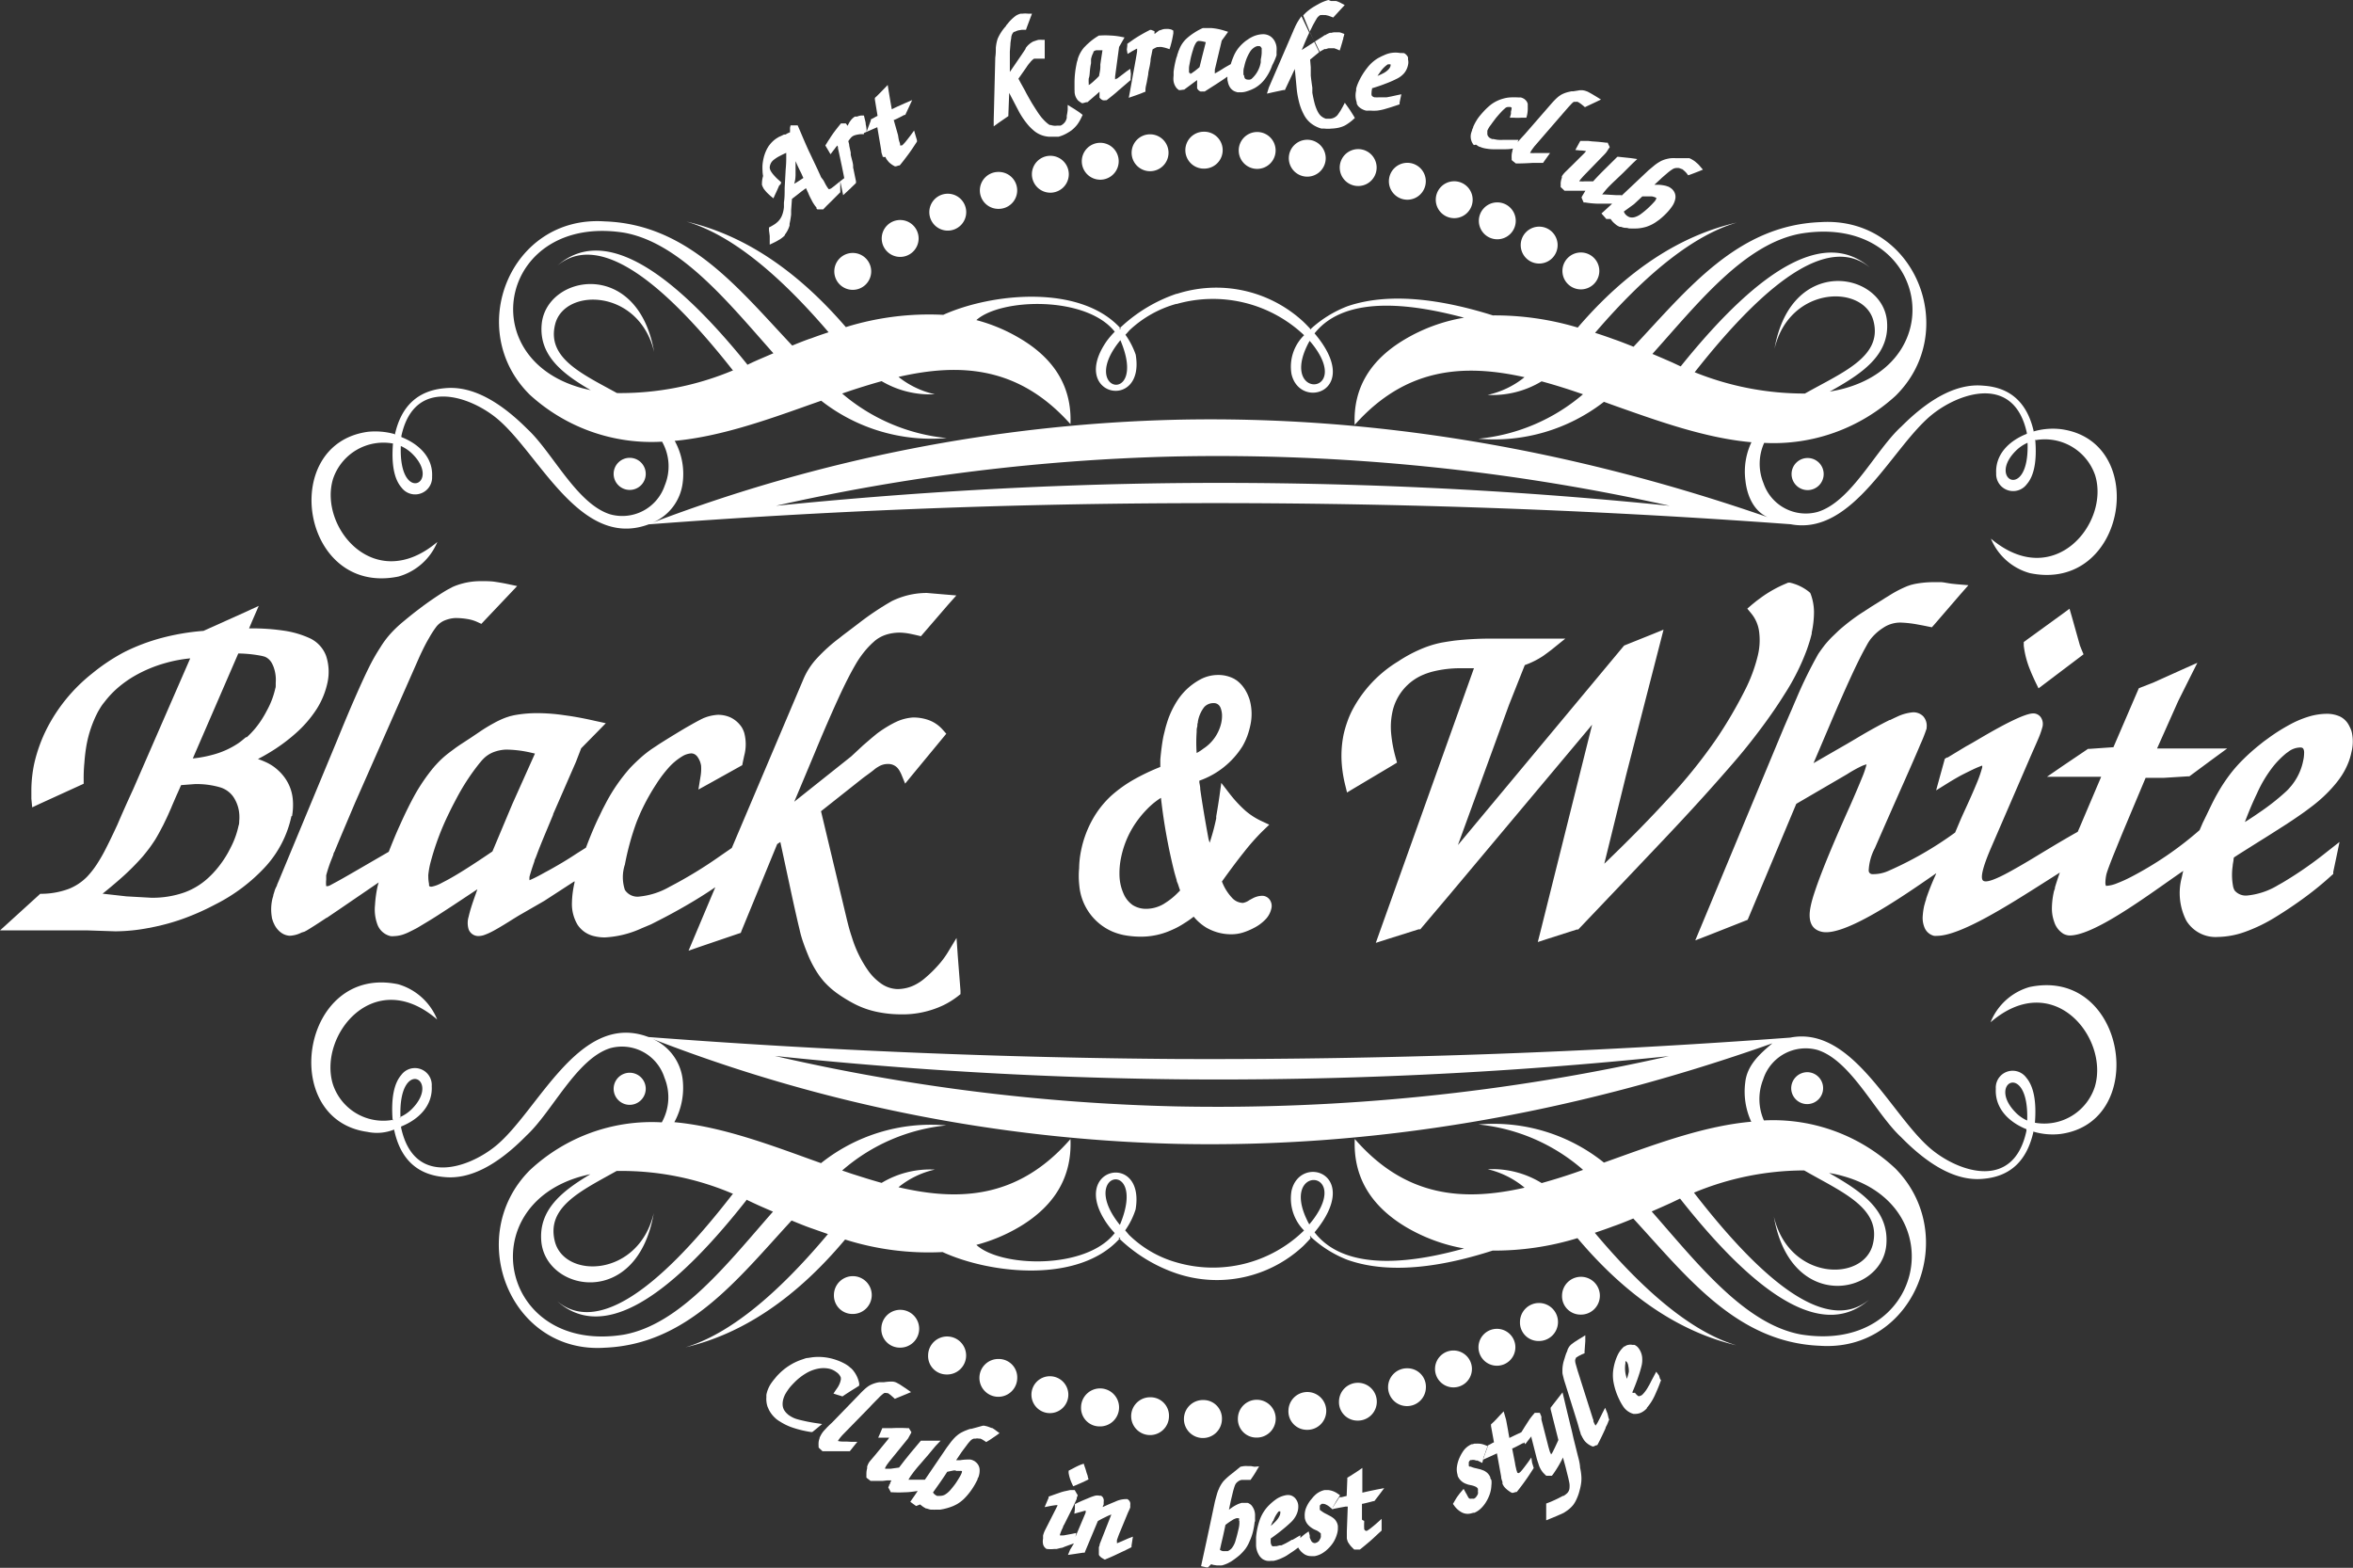
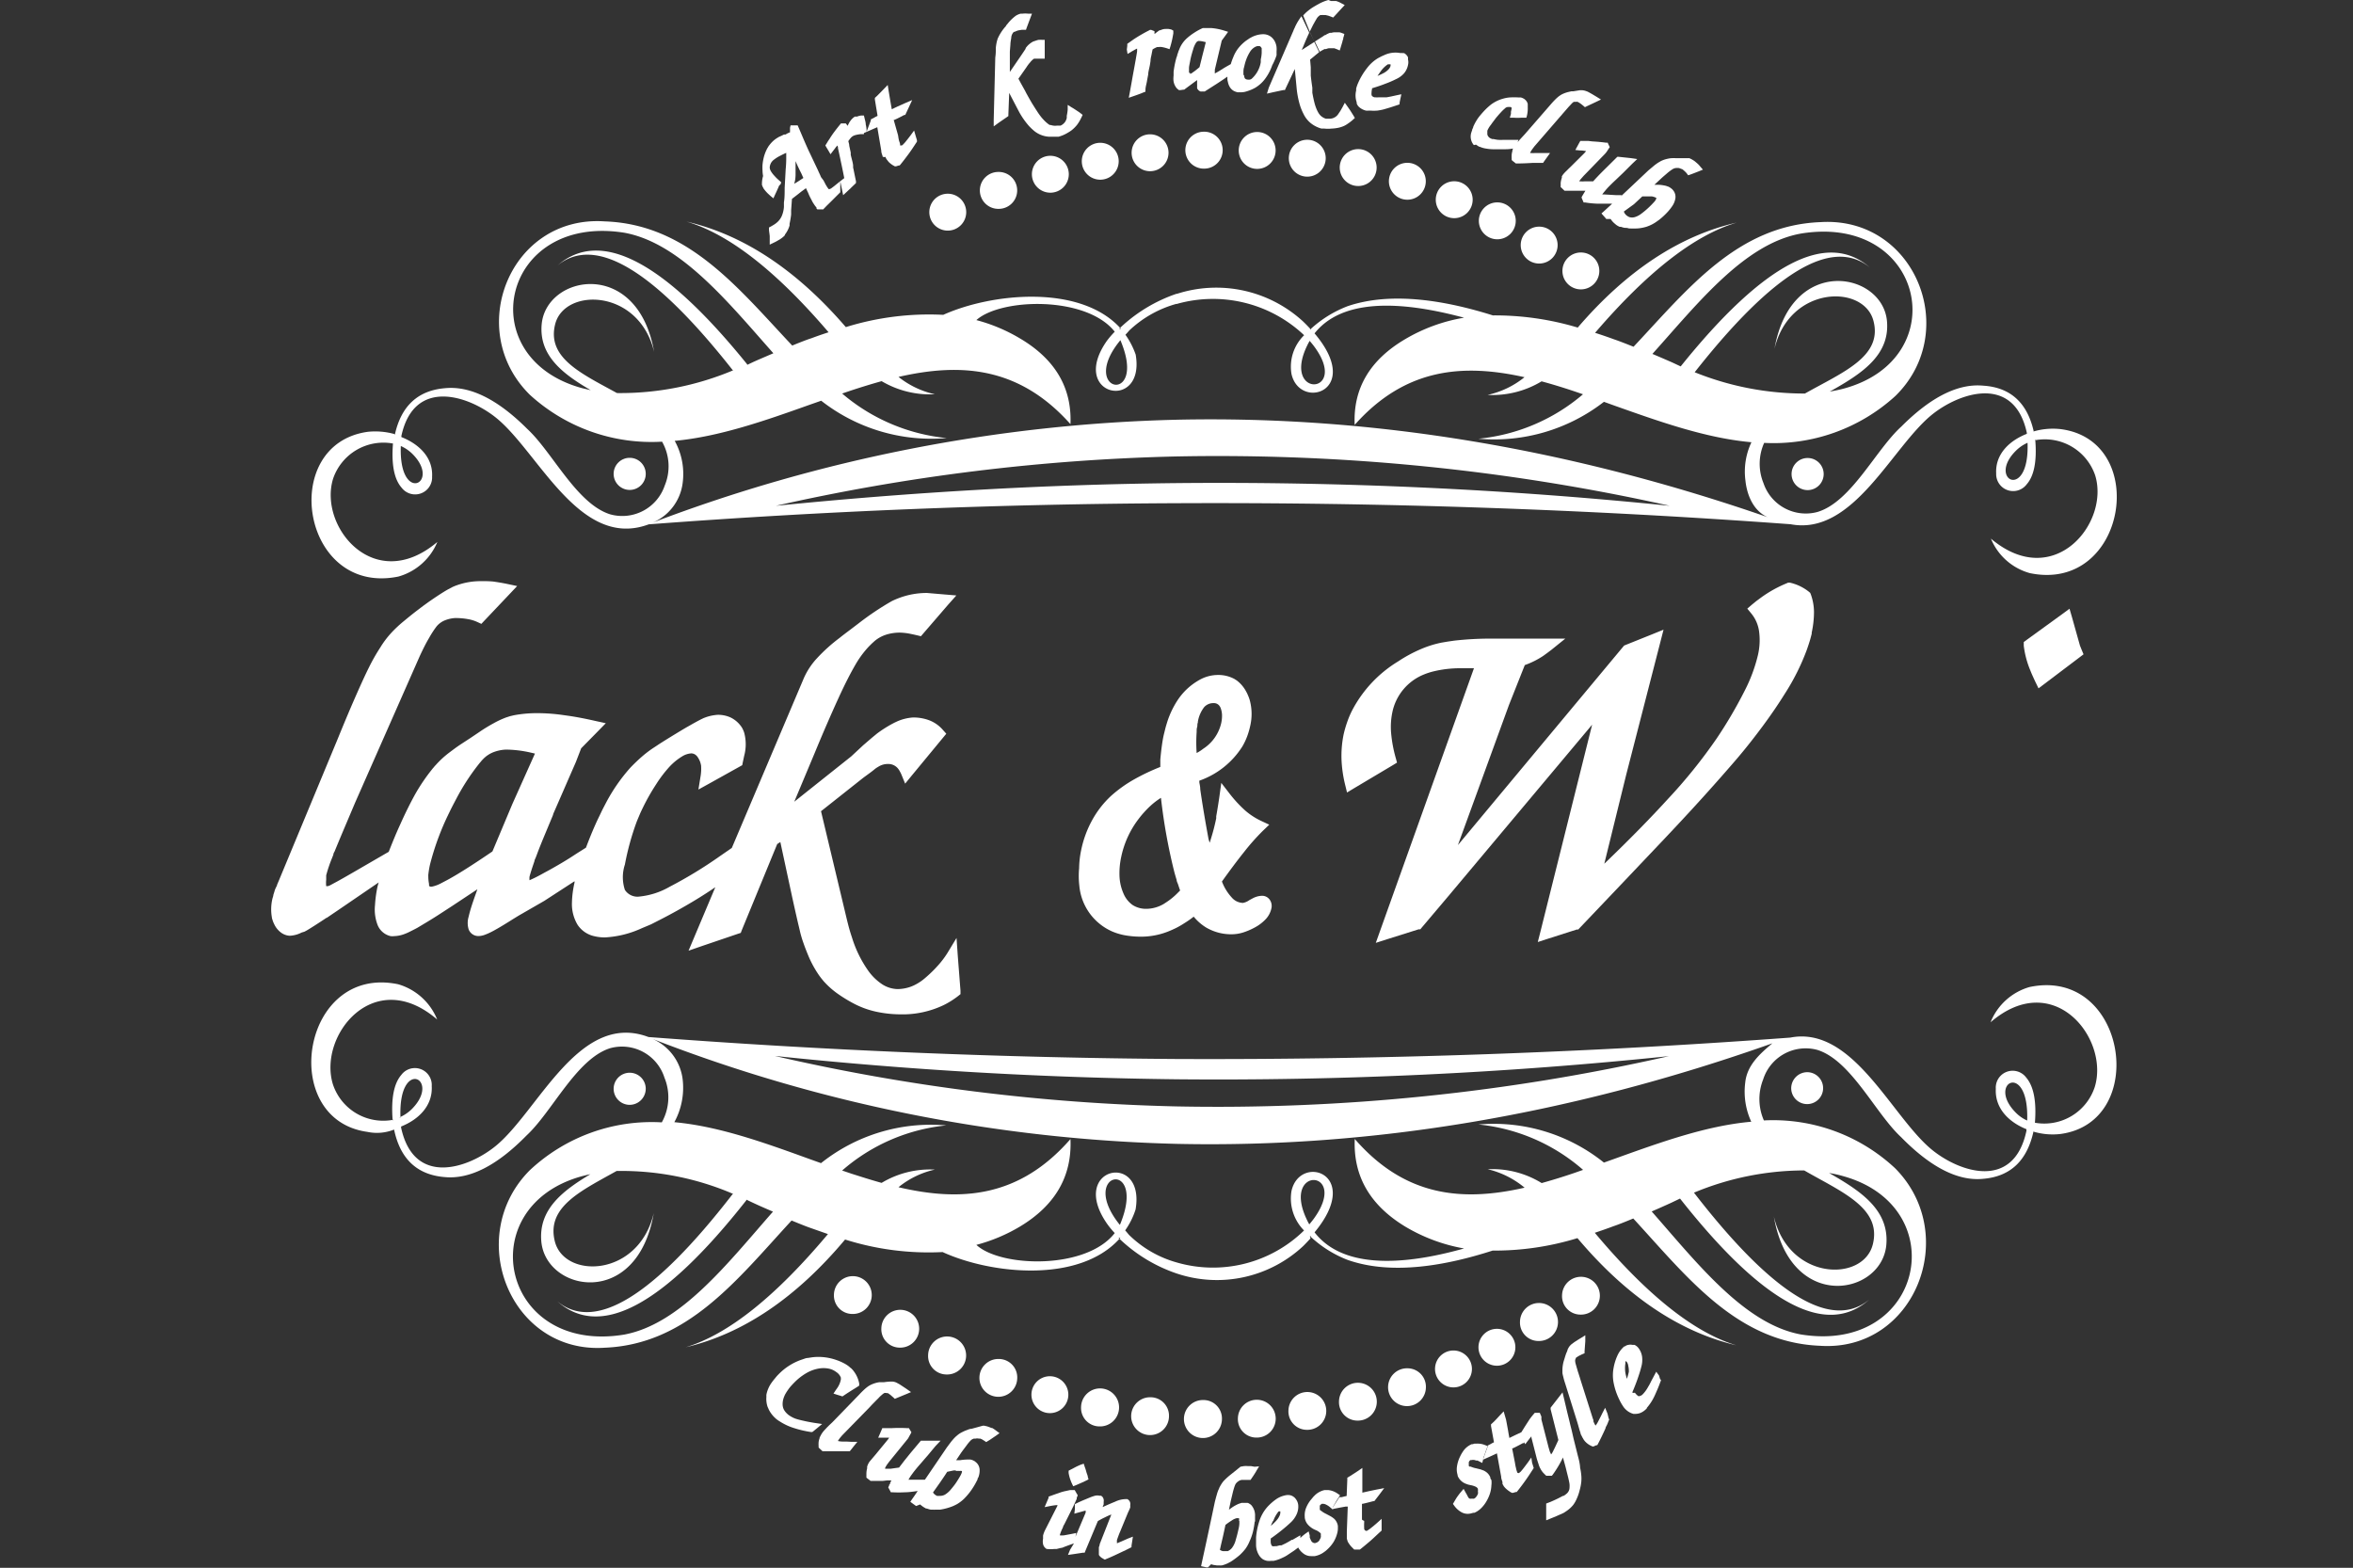
<svg xmlns="http://www.w3.org/2000/svg" viewBox="0 0 255.07 169.96">
  <rect x="0" y="0" width="255.07" height="169.96" fill="#333333" stroke="none" />
  <defs>
    <style>.cls-1{fill:#fff;}</style>
  </defs>
  <title>logo-full</title>
  <g id="Слой_2" data-name="Слой 2">
    <g id="Слой_1-2" data-name="Слой 1">
      <path class="cls-1" d="M35.42,99.5l.59-.4.65-.44h0l4.39-3c-.05.15-.09.31-.13.47h0v0a13.23,13.23,0,0,0-.27,2,4.64,4.64,0,0,0,.29,2.16,2,2,0,0,0,1.4,1.19h0a1.75,1.75,0,0,0,.4,0h0a3.38,3.38,0,0,0,1.11-.23l.23-.09.24-.11h0c.28-.14.59-.29.92-.47l1-.6h0c.35-.21.76-.46,1.24-.77l1.54-1,2.73-1.81-.19.54h0c-.19.53-.35,1-.47,1.38s-.22.76-.29,1.06h0a2.35,2.35,0,0,0,0,1.36h0a1.12,1.12,0,0,0,1.12.73,2,2,0,0,0,.65-.14,6.52,6.52,0,0,0,.72-.32h0c.38-.19,1-.55,1.85-1.08h0l.51-.32.57-.35h0L59,97.66l3.28-2.13,0,.15h0A10.69,10.69,0,0,0,62,97.84a4.37,4.37,0,0,0,.61,2.41,2.93,2.93,0,0,0,1.87,1.25h0a4.75,4.75,0,0,0,1.1.12,10.92,10.92,0,0,0,4-1c.34-.14.67-.28,1-.42l1-.51h0c1.25-.64,2.45-1.31,3.6-2,.82-.49,1.61-1,2.36-1.51l-2.31,5.48-.59,1.4,1.38-.48,4-1.36.28-.09.11-.29,3.84-9.34.34-.22,1.29,6c.27,1.23.49,2.2.66,2.93l.1.41h0l.08.35h0a11.88,11.88,0,0,0,.39,1.3c.15.44.34.91.55,1.42h0a11.68,11.68,0,0,0,1.1,2c.08.12.17.23.25.34l.26.32h0a9,9,0,0,0,1.42,1.29,15.59,15.59,0,0,0,1.88,1.16h0a9.54,9.54,0,0,0,2.35.86,12.66,12.66,0,0,0,2.69.3h0a10.32,10.32,0,0,0,4.68-1,8.78,8.78,0,0,0,.79-.44h0a9,9,0,0,0,.75-.52h0l.29-.23,0-.36-.29-3.73-.14-2-1,1.65a9.56,9.56,0,0,1-1,1.32,13.47,13.47,0,0,1-1.37,1.34,5.38,5.38,0,0,1-1.23.82l-.25.11a4.3,4.3,0,0,1-1.58.3h0a3.23,3.23,0,0,1-1.57-.48h0a5.77,5.77,0,0,1-1.5-1.41h0a12.7,12.7,0,0,1-1.83-3.69c-.1-.3-.2-.61-.29-.93s-.17-.64-.26-1h0L89,87.94l4.56-3.61h0c.54-.4,1-.72,1.32-1l.19-.13.17-.1h0a1.89,1.89,0,0,1,.48-.21,1.81,1.81,0,0,1,.54-.07,1.34,1.34,0,0,1,1.12.54,1.78,1.78,0,0,1,.17.27,3.18,3.18,0,0,1,.16.32h0l.41,1,.67-.82L102.2,80l.38-.46-.4-.45a3.71,3.71,0,0,0-1.43-1,4.85,4.85,0,0,0-1.8-.31h0a5.18,5.18,0,0,0-1.69.42l-.32.15-.32.17h0a13.79,13.79,0,0,0-1.55,1l-.29.24-.28.23h0l-.93.8L92.27,82h0L86.1,86.91l2.23-5.32h0c.94-2.28,1.79-4.22,2.52-5.82s1.35-2.8,1.86-3.68a10.64,10.64,0,0,1,1.47-2l.31-.31.32-.29h0a3.69,3.69,0,0,1,1-.6l.22-.08a4.9,4.9,0,0,1,1.58-.23h0a6.6,6.6,0,0,1,1.17.15l.33.07.35.08h0l.37.09.25-.29,2.7-3.13.89-1-1.31-.11-1.87-.16h0a8.63,8.63,0,0,0-2,.23,8.88,8.88,0,0,0-1.81.65,30.55,30.55,0,0,0-3.56,2.38l-1,.76c-.41.31-.8.6-1.13.87h0a18,18,0,0,0-2.43,2.19,7.82,7.82,0,0,0-1.42,2.15h0L79.33,91.92l-1.26.87a47.35,47.35,0,0,1-5.48,3.34,8.2,8.2,0,0,1-3.27,1.06,1.62,1.62,0,0,1-1.58-.72,4.37,4.37,0,0,1,0-2.75h0A28.75,28.75,0,0,1,69,89.13c.1-.26.22-.53.34-.82s.24-.53.37-.8h0A23.18,23.18,0,0,1,71.14,85a13.72,13.72,0,0,1,1.44-1.89A6.51,6.51,0,0,1,73.94,82a2.13,2.13,0,0,1,1-.33h0a.8.8,0,0,1,.57.26.4.4,0,0,1,.1.12,1.3,1.3,0,0,1,.1.15h0l0,0h0A2.23,2.23,0,0,1,76,83a4.9,4.9,0,0,1-.07,1.23l-.22,1.36,1.16-.64,3.32-1.85.27-.15.06-.31.15-.7h0a4.81,4.81,0,0,0,0-2.52,3,3,0,0,0-.17-.41h0a1.94,1.94,0,0,0-.24-.37h0a3,3,0,0,0-1.08-.87,3.27,3.27,0,0,0-1.38-.28h0a4.85,4.85,0,0,0-1.28.26l-.24.09-.23.11h0q-.5.25-1.32.72l-.32.18h0l-.34.2h0c-1.05.63-1.91,1.16-2.6,1.6l-.39.26-.35.23h0a12.16,12.16,0,0,0-1.2.93c-.38.33-.77.71-1.17,1.12h0a18.9,18.9,0,0,0-2.69,3.88c-.17.33-.34.64-.48.94s-.3.62-.48,1h0c-.46,1-.86,2-1.19,2.88l-1,.63c-.59.39-1.16.75-1.74,1.09s-1.19.69-1.78,1h0c-.58.33-1.06.57-1.42.73l-.18.08h0a2.09,2.09,0,0,1,0-.38c.13-.49.3-1,.54-1.7,0-.11.08-.24.14-.39s.1-.26.16-.42h0c.19-.51.43-1.11.72-1.81l1-2.4,0-.06c.73-1.66,1.49-3.42,2.47-5.66h0L63,81.12l1.8-1.83.87-.89-1.19-.26c-1.06-.24-2-.42-2.9-.55l-.5-.07h0a20.12,20.12,0,0,0-2.69-.21h0a13.61,13.61,0,0,0-2.69.23l-.42.1-.4.13h0a9.41,9.41,0,0,0-1.36.63c-.48.26-1,.57-1.54.94h0L51,80l-.92.6h0c-.29.19-.57.38-.85.59s-.56.41-.83.63a10,10,0,0,0-1.16,1.11,2.32,2.32,0,0,0-.22.25h0a3.1,3.1,0,0,0-.21.25h0A20.47,20.47,0,0,0,45.06,86q-.84,1.5-1.71,3.45h0c-.46,1-.86,2-1.21,2.89l-.28.16-3.45,2h0c-1,.58-1.74,1-2.2,1.24l-.22.12-.13.07h0a1.37,1.37,0,0,1-.31.13l-.19,0h0a3.49,3.49,0,0,1,0-.7l0-.22,0-.25v0A15.14,15.14,0,0,1,36,93l.14-.36c0-.15.1-.27.14-.36h0c.19-.47.47-1.14.83-2L38.5,87l7-15.87c.35-.75.67-1.4,1-1.95a10.64,10.64,0,0,1,.83-1.28,2.31,2.31,0,0,1,.82-.62A3.6,3.6,0,0,1,49.3,67h0a7.46,7.46,0,0,1,1.39.11,4.15,4.15,0,0,1,1.08.33l.41.19.31-.33,2.72-2.87.85-.9-1.18-.25c-.5-.1-1-.18-1.42-.24A11.83,11.83,0,0,0,52.2,63a7.65,7.65,0,0,0-2.72.46,4.89,4.89,0,0,0-.48.2l-.45.24h0c-.58.33-1.31.81-2.18,1.42l-.51.37-.54.41h0c-.69.52-1.26,1-1.71,1.37a13.36,13.36,0,0,0-1.18,1.12,10,10,0,0,0-1.2,1.59A21,21,0,0,0,40,72.34h0c-.4.8-.88,1.85-1.46,3.17s-1.2,2.79-1.92,4.56h0l-6.23,15h0l-.19.46h0l-.16.37h0c0,.09-.09.23-.16.38s-.1.25-.13.36h0l-.12.38h0c0,.13-.07.27-.1.41h0a5,5,0,0,0-.06,2c0,.12.06.24.09.36a2.44,2.44,0,0,0,.14.34h0v0h0a2.41,2.41,0,0,0,.69.91,1.77,1.77,0,0,0,1,.4h0a3.1,3.1,0,0,0,1.31-.35h0L33,101l.28-.15h0c.45-.27,1.16-.72,2.12-1.36Zm11-4.57a9.72,9.72,0,0,1,.19-1.2,28.65,28.65,0,0,1,2.07-5.6c.18-.38.38-.77.59-1.17s.42-.8.65-1.2h0A23.89,23.89,0,0,1,51.77,83c.11-.14.21-.27.31-.38a3.4,3.4,0,0,1,.29-.33h0a3.14,3.14,0,0,1,1.07-.73,4.3,4.3,0,0,1,1.4-.3h0a12.37,12.37,0,0,1,2.67.32l.48.11-2.45,5.47h0L53.38,92.3c-2.1,1.43-3.73,2.47-4.9,3.1l-.63.33a3.66,3.66,0,0,1-1.05.39h0c-.15,0-.25,0-.29-.13a.11.11,0,0,1,0-.06h0a.36.36,0,0,1,0-.1h0v0h0A4.09,4.09,0,0,1,46.43,94.93Z" />
-       <path class="cls-1" d="M31.66,88.46a6.85,6.85,0,0,0,.07-1.9,4.7,4.7,0,0,0-.51-1.68h0a4.92,4.92,0,0,0-1-1.31,5,5,0,0,0-1.38-.94,8.48,8.48,0,0,0-.88-.35c.4-.2.79-.42,1.17-.65a18.78,18.78,0,0,0,2.94-2.15,12.63,12.63,0,0,0,2.24-2.59A8.76,8.76,0,0,0,35.5,74v0a5.51,5.51,0,0,0-.15-2.9,3.44,3.44,0,0,0-1.74-1.9h0a10.29,10.29,0,0,0-2.75-.82,23.37,23.37,0,0,0-3.68-.26H27l.35-.83.7-1.61-1.54.71-4.45,2a25.09,25.09,0,0,0-4.44.74,21.29,21.29,0,0,0-4.13,1.55A20.73,20.73,0,0,0,10,73a18.16,18.16,0,0,0-5,6.14,16.59,16.59,0,0,0-1.29,3.64v0a14.43,14.43,0,0,0-.31,2.78h0c0,.18,0,.35,0,.51s0,.38,0,.51h0l.09.94.81-.38,4.38-2,.39-.18v-.45a17.08,17.08,0,0,1,.08-1.85q.07-1,.24-1.95a12.67,12.67,0,0,1,1.25-3.59c.11-.18.21-.36.32-.53h0a5.2,5.2,0,0,1,.35-.47h0a10.51,10.51,0,0,1,1.44-1.54,12,12,0,0,1,1.79-1.28h0a14.58,14.58,0,0,1,3.38-1.42,15,15,0,0,1,2.7-.51L14.44,85.55q-1,2.17-1.71,3.84c-.49,1.06-.91,1.93-1.25,2.59h0a17.39,17.39,0,0,1-1,1.74,10,10,0,0,1-1,1.28,5.77,5.77,0,0,1-2,1.35,8.63,8.63,0,0,1-2.83.54H4.36l-.17.16L1.32,99.66,0,100.86H9.5l3,.1h0a19.57,19.57,0,0,0,3.59-.36l.76-.15.77-.18h0a22.57,22.57,0,0,0,2.83-.9,26.26,26.26,0,0,0,2.84-1.3h0a19,19,0,0,0,5.57-4.21,11.75,11.75,0,0,0,2.73-5.38ZM25.93,89c0,.16,0,.33-.07.51h0a9.29,9.29,0,0,1-.7,2.06q-.11.23-.21.42l-.22.42h0a11.56,11.56,0,0,1-1.36,1.94l-.29.32c-.13.13-.22.23-.29.29h0l0,0A7.65,7.65,0,0,1,20,96.74a10.4,10.4,0,0,1-3.61.58l-2.68-.15-2.59-.29c.7-.56,1.34-1.1,1.92-1.61a26.43,26.43,0,0,0,2.43-2.42h0c.26-.31.5-.62.73-.92h0c.22-.3.43-.61.63-.92h0c.26-.43.5-.87.72-1.3l.13-.24.12-.25c.13-.27.27-.55.4-.84l.35-.79h0l.11-.27c.19-.43.38-.89.59-1.35h0l.38-.86L21.1,85h0a9,9,0,0,1,2.79.36,2.7,2.7,0,0,1,1.39,1,3.88,3.88,0,0,1,.67,2.2A2.83,2.83,0,0,1,25.93,89Zm.75-9.1-.41.34c-.14.12-.28.22-.42.32h0a9.18,9.18,0,0,1-2.65,1.22,13.21,13.21,0,0,1-2.3.44l4.93-11.38a13.9,13.9,0,0,1,2.58.27l.3.08.18.09h0a1.63,1.63,0,0,1,.63.71,2.14,2.14,0,0,1,.1.22,1.52,1.52,0,0,1,.09.25h0A4,4,0,0,1,29.89,74h0c0,.11,0,.22,0,.31s0,.21-.05.33h0v0h0a8.9,8.9,0,0,1-.81,2.2l-.25.47c-.09.16-.18.32-.28.48h0a9.54,9.54,0,0,1-1.77,2.15Z" />
-       <path class="cls-1" d="M254.94,79.39a2.29,2.29,0,0,0-.12-.37h0c-.06-.13-.11-.24-.17-.35h0a2.18,2.18,0,0,0-1-1,3.42,3.42,0,0,0-1.46-.29,7,7,0,0,0-1.74.25,10.81,10.81,0,0,0-1.89.74h0a20,20,0,0,0-2.68,1.66l-.51.37-.5.4h0q-.89.72-1.62,1.44a15.53,15.53,0,0,0-1.31,1.44h0a18.15,18.15,0,0,0-1.6,2.4c-.52.91-1,2-1.56,3.12h0l-.34.79a37.58,37.58,0,0,1-7.46,5.09,14.4,14.4,0,0,1-1.51.68,3.62,3.62,0,0,1-1.11.27h-.07a.87.87,0,0,1-.06-.39,4.55,4.55,0,0,1,.12-.91c.11-.38.43-1.26,1-2.64h0l.36-.89.41-1h0l2.47-5.88h2l2.56-.16h.18l.15-.11,2.27-1.68,1.68-1.23h-7.6l2.3-5.16,1.23-2.46.84-1.67-1.66.74L233.41,74l-1.31.51-.25.1-.11.26L229.1,81l-2.59.18h-.17l-.14.1L223.65,83l-1.76,1.21,2.11,0,3.77,0-2.27,5.34h0l-.27.62c-1.43.8-2.58,1.5-3.75,2.2-1,.61-2,1.22-3.11,1.84-2.07,1.18-3.15,1.55-3.43,1.22s.05-1.56.87-3.47l4.13-9.55c.43-1,.76-1.72,1-2.29a9.22,9.22,0,0,0,.47-1.33h0a1.3,1.3,0,0,0-.16-1,1,1,0,0,0-.93-.45h0c-.81.06-2.64.92-5.46,2.57-.57.33-1.14.68-1.74,1l-2,1.21h0l-.08,0-.22.14-.07.26-.42,1.52-.45,1.64,1.4-.87c.31-.19.65-.39,1-.59s.82-.43,1.29-.66.69-.33,1-.45h0l.14-.06.17-.06a.37.37,0,0,0,0,.11s0,0,0,.08a13.51,13.51,0,0,1-.6,1.73c-.34.83-.82,1.91-1.44,3.25h0l-.26.58v0l-.64,1.51a38.57,38.57,0,0,1-7.28,4.18,4,4,0,0,1-1.73.33.39.39,0,0,1-.36-.39,5.75,5.75,0,0,1,.67-2.43l.4-.92c.6-1.37,1.58-3.6,2.78-6.3h0c.77-1.74,1.35-3.06,1.74-4a16.27,16.27,0,0,0,.69-1.75v-.1a1.54,1.54,0,0,0-.37-1.22,1.48,1.48,0,0,0-1.14-.43h0a5,5,0,0,0-1.64.45l-.39.18-.41.2h0l-.06,0h0c-.75.37-1.95,1-3.62,2l-1,.59h0l-1.15.66h0l-2.48,1.43,2-4.7h0c1.44-3.36,2.56-5.82,3.37-7.35.14-.27.29-.53.43-.79s.25-.41.35-.56h0A5.58,5.58,0,0,1,204,68.15l.26-.17a3.32,3.32,0,0,1,1.76-.49h0a12.21,12.21,0,0,1,1.92.22l.54.1.59.12h0l.35.07.25-.28,2.83-3.28.88-1-1.3-.11-.57-.06-.56-.09h0a4.61,4.61,0,0,0-.5-.07h-.1q-.3,0-.6,0h0a10.66,10.66,0,0,0-2.26.21l-.36.09-.35.12h0a12.32,12.32,0,0,0-1.94,1h0l-.46.28-.47.3h0l-1,.62-1,.65h0c-.33.21-.65.43-.95.65s-.59.44-.86.66h0c-.28.23-.55.45-.8.68l-.76.73h0q-.39.4-.75.84c-.22.29-.45.6-.68.94v0a47,47,0,0,0-2.4,4.9c-.21.47-.42,1-.63,1.46l-.7,1.62h0l-9,21.62-.61,1.46,1.43-.55,4-1.58.25-.1.11-.26,5.16-12.31,5.52-3.22h0a13.84,13.84,0,0,1,1.52-.85h0a3,3,0,0,1,.58-.21v0h0a9.6,9.6,0,0,1-.51,1.49c-.31.77-.73,1.75-1.25,2.94q-2.7,6-3.73,9c-.14.41-.26.77-.35,1.08s-.17.62-.22.88h0c-.35,1.68.15,2.52,1.2,2.76,2.43.56,8.71-3.78,12.13-6.15l.28-.2a1.54,1.54,0,0,1-.09.24h0a26.83,26.83,0,0,0-1,2.52c0,.12-.08.26-.12.43s-.08.27-.11.41h0v0a7.69,7.69,0,0,0-.14,1,2.74,2.74,0,0,0,.23,1.38,1.49,1.49,0,0,0,1,.81h0a1.76,1.76,0,0,0,.31,0h0c2.54,0,7.78-3.34,11.65-5.8l1.67-1.06c-.21.6-.39,1.14-.53,1.62,0,.07,0,.16-.07.29a2.17,2.17,0,0,0-.07.27h0v0a8.5,8.5,0,0,0-.19,1.71,4.22,4.22,0,0,0,.25,1.45h0a2.34,2.34,0,0,0,1,1.3,1.57,1.57,0,0,0,.3.12,1.7,1.7,0,0,0,.31.06h.07c2.35,0,7.12-3.36,10.57-5.79.63-.44,1.22-.86,1.74-1.21q-.09.35-.15.66A6.57,6.57,0,0,0,237,99.8a3.71,3.71,0,0,0,3.42,1.77h0a9.13,9.13,0,0,0,2.94-.55,17.28,17.28,0,0,0,3.27-1.58h0c1.13-.69,2.21-1.42,3.23-2.17s2-1.55,2.9-2.38l.17-.15,0-.22.31-1.47.37-1.78-1.39,1.09a41.33,41.33,0,0,1-4.52,3.16c-.24.15-.49.29-.73.42a7.91,7.91,0,0,1-3.39,1.14h0a1.59,1.59,0,0,1-1.31-.51h0a.75.75,0,0,1-.11-.2,1.35,1.35,0,0,1-.08-.24h0v0h0a6.68,6.68,0,0,1-.05-2.27c0-.15.05-.34.08-.56s0-.24.07-.36l.52-.34h0l2.16-1.36c.65-.4,1.36-.85,2.17-1.37h0c1.07-.67,2-1.3,2.84-1.9l.47-.35h0l.46-.35h0a15.26,15.26,0,0,0,2-1.86l.33-.38h0c.09-.11.2-.24.31-.39h0a7.91,7.91,0,0,0,1.21-2.19h0c.05-.15.1-.3.14-.45s.08-.3.11-.46h0A4.58,4.58,0,0,0,254.94,79.39Zm-5.27,3.07h0a6.15,6.15,0,0,1-1.09,2.47,4.23,4.23,0,0,1-.33.41,4.38,4.38,0,0,1-.36.39h0a24.53,24.53,0,0,1-2.77,2.21l-.7.48-.73.48h0l-.34.21c.44-1.17.88-2.2,1.31-3.09a13.84,13.84,0,0,1,1.81-3h0a9.78,9.78,0,0,1,1.37-1.37l.24-.17a2.14,2.14,0,0,1,1.13-.44h0a.9.9,0,0,1,.25,0,.31.31,0,0,1,.22.12h0a.92.92,0,0,1,.09.48h0A3.78,3.78,0,0,1,249.67,82.46Z" />
      <path class="cls-1" d="M137.63,97.52a1,1,0,0,0-.88-.41,2.27,2.27,0,0,0-.93.26h0l-.19.1-.2.11h0a1.72,1.72,0,0,1-.69.3,1.65,1.65,0,0,1-1.21-.58,5.37,5.37,0,0,1-1.07-1.74c.88-1.23,1.68-2.3,2.4-3.2a24.27,24.27,0,0,1,2-2.26l.73-.7-.9-.42A7.51,7.51,0,0,1,135,87.88a13.77,13.77,0,0,1-1.69-1.82l-.92-1.19-.21,1.52c-.11.75-.21,1.36-.29,1.82h0l-.05.28h0c0,.09,0,.16,0,.22h0a22.52,22.52,0,0,1-.65,2.46l-.06.19c-.05-.17-.1-.32-.13-.45-.4-2.16-.69-3.94-.89-5.34h0c0-.34-.08-.59-.1-.78l0-.16a9.05,9.05,0,0,0,4.67-3.72,7,7,0,0,0,.51-1.07,8.37,8.37,0,0,0,.34-1.17h0a5.68,5.68,0,0,0-.06-2.79,4.09,4.09,0,0,0-.18-.49,4,4,0,0,0-.23-.47h0a3.62,3.62,0,0,0-1-1.16h0l-.25-.16a3.67,3.67,0,0,0-1.79-.43h0a4.09,4.09,0,0,0-1.84.45,6.91,6.91,0,0,0-1.72,1.28,7,7,0,0,0-.85,1.07h0a9.81,9.81,0,0,0-1.06,2.23c-.08.27-.17.54-.24.83s-.15.59-.21.88h0c-.12.62-.23,1.43-.32,2.43h0c0,.16,0,.35,0,.6l0,.2a23.53,23.53,0,0,0-2.84,1.35,14.22,14.22,0,0,0-2.49,1.78h0a10.42,10.42,0,0,0-2.07,2.66,11.54,11.54,0,0,0-1.19,3.28h0a10.14,10.14,0,0,0-.21,1.9A9.16,9.16,0,0,0,117,96h0a6,6,0,0,0,3.62,5,6.66,6.66,0,0,0,1.22.37,10,10,0,0,0,1.88.17h0a8,8,0,0,0,3.15-.66c.23-.1.46-.2.69-.32h0a9.13,9.13,0,0,0,.84-.49,10.29,10.29,0,0,0,1-.7,5.38,5.38,0,0,0,1.18,1.07h0a3.28,3.28,0,0,0,.37.22h0a5.35,5.35,0,0,0,2.58.62h0a4.23,4.23,0,0,0,1.18-.18,7,7,0,0,0,1.24-.52,4.6,4.6,0,0,0,1.22-.9,2.45,2.45,0,0,0,.65-1.2h0A1.16,1.16,0,0,0,137.63,97.52Zm-10.07-.62h0a7.3,7.3,0,0,1-1.07.87l-.32.21a3.78,3.78,0,0,1-1.85.54h0a2.7,2.7,0,0,1-1.54-.41,2.9,2.9,0,0,1-1-1.27h0a5.16,5.16,0,0,1-.42-1.77,8.3,8.3,0,0,1,.17-2.12h0a10.2,10.2,0,0,1,1.91-4.19c.18-.24.38-.48.59-.71s.44-.47.67-.68h0a7.65,7.65,0,0,1,1.15-.88,61,61,0,0,0,1.46,8.08c.08.29.16.56.24.82h0c0,.15.09.3.14.44s.15.47.24.7Zm2.16-15.27,0,0a15.93,15.93,0,0,1,0-2.28c0-.19,0-.37.05-.52s0-.34.08-.49l0-.09h0a3.52,3.52,0,0,1,.69-1.6,1.34,1.34,0,0,1,1-.43.75.75,0,0,1,.63.27l.09.13h0s.05.1.07.16h0a2.36,2.36,0,0,1,.14.72,3.71,3.71,0,0,1-.09.9h0a4.52,4.52,0,0,1-1.95,2.77C130.21,81.34,130,81.48,129.72,81.63Z" />
      <path class="cls-1" d="M224.6,66.88l-.26-.89-.72.53-3.93,2.85-.31.23,0,.4a10,10,0,0,0,.73,2.72c.07.19.16.39.25.59s.19.42.28.61v0l.34.7.61-.46,3.85-2.91.42-.32-.21-.5-.18-.45Z" />
      <path class="cls-1" d="M196.39,68.59v0a10.54,10.54,0,0,0,.25-2.26,5.74,5.74,0,0,0-.34-1.89l-.07-.17-.14-.12a5.1,5.1,0,0,0-1.45-.81h0l-.3-.1h0l-.31-.08h0l-.19,0-.18.08a13.28,13.28,0,0,0-2.76,1.54l-.5.37-.48.39h0l-.51.44.43.52a3.88,3.88,0,0,1,.84,1.89,7.11,7.11,0,0,1-.12,2.64h0a17.11,17.11,0,0,1-1.44,3.86,48.33,48.33,0,0,1-3,5.12h0a56.06,56.06,0,0,1-5.33,6.62q-2.9,3.18-6.88,7L176.28,84h0L180,69.55l.33-1.29-1.18.48-2.94,1.18-.15.06-.11.13-17.91,21.5,5.54-15.2,1.71-4.31a9.21,9.21,0,0,0,2-1l.44-.32h0l.45-.34h0l1.5-1.21H161.8a34.34,34.34,0,0,0-4.17.22l-.69.1-.65.11h0a11.26,11.26,0,0,0-2.34.74,15.3,15.3,0,0,0-2.39,1.3,13.56,13.56,0,0,0-5,5.34,9.89,9.89,0,0,0-.53,1.26,11.75,11.75,0,0,0-.38,1.32h0a11.62,11.62,0,0,0-.23,2.65,13.77,13.77,0,0,0,.39,2.78l.21.86.73-.44L151,82.94l.44-.27-.14-.51a14.59,14.59,0,0,1-.5-2.69,7.76,7.76,0,0,1,.12-2.19,5.64,5.64,0,0,1,3.38-4.14,7.25,7.25,0,0,1,1.14-.37,12.24,12.24,0,0,1,2.9-.33h0q.85,0,1.44,0L149.6,100.92l-.46,1.29,1.25-.4,3.4-1.07.18,0,.12-.15L157,97.15h0l15.59-18.59L167,100.94l-.3,1.18,1.11-.36,3.13-1,.15,0,.11-.12,4.53-4.76,4.62-4.87c1.57-1.66,3-3.2,4.3-4.64s2.49-2.79,3.53-4,2-2.44,2.89-3.64,1.67-2.34,2.38-3.48h0a24.49,24.49,0,0,0,2.41-4.8q.15-.42.3-.9c.09-.29.17-.59.24-.88Z" />
-       <path class="cls-1" d="M92.44,27.42a2,2,0,1,0,2,2A2,2,0,0,0,92.44,27.42Z" />
-       <path class="cls-1" d="M116.49,9.78h0V9.9h0a.45.45,0,0,0,0,.11h0a1.49,1.49,0,0,0,.38.89L117,11l.16.11h0l.11.07.13,0,.35-.1.07,0,.06,0,1-.86.31-.28v0h0s0,.1,0,.15h0v.08c0,.06,0,.12,0,.16s0,.12,0,.16l0,.09.06.07a.78.78,0,0,0,.29.21.74.74,0,0,0,.34,0h.09l.07-.06c.41-.32.82-.64,1.21-1h0l1.17-1,.14-.12,0-.19L122.59,8l-.07-.54-.43.3-.18.14-.3.23-.46.35h0l-.07.05-.07,0h0l-.13.08a1.7,1.7,0,0,1,0-.22V8.29h0v0h0l.43-3.2.35-.61.24-.42-.46-.09a7.62,7.62,0,0,0-1.07-.12,8.47,8.47,0,0,0-1.12,0h-.06l-.06,0a6.55,6.55,0,0,0-1.2.89,2,2,0,0,0-.21.2l-.21.21h0a3.53,3.53,0,0,0-.68,1.25h0c0,.1-.06.21-.08.3a2.72,2.72,0,0,0-.07.33h0A9.68,9.68,0,0,0,116.48,9v.4c0,.14,0,.28,0,.41Zm1.65-2a7.12,7.12,0,0,1,.13-.93l0-.21,0-.21h0a2.39,2.39,0,0,1,.26-.74.56.56,0,0,1,0-.08h0l0,0h0a.49.49,0,0,1,.14-.11l.16-.05h.07l.39,0,.22,0-.14.91-.09.62h0l0,.26c0,.36-.09.67-.14,1a6,6,0,0,1-.45.44,4.54,4.54,0,0,1-.38.34h0a1.52,1.52,0,0,1-.29.2h0s0,0,0-.07V9a3.4,3.4,0,0,1,0-.49C118.1,8.32,118.12,8.06,118.14,7.75Z" />
+       <path class="cls-1" d="M92.44,27.42A2,2,0,0,0,92.44,27.42Z" />
      <path class="cls-1" d="M109.17,12.68l.14-.1v-.17l.09-2.34.33.64.68,1.3h0a8.35,8.35,0,0,0,1.17,1.69h0l.25.25.26.23h0a2.82,2.82,0,0,0,1.61.64h.36l.37,0h0l.17,0h0l.15,0h0a3.82,3.82,0,0,0,1-.43l.2-.12h0l.19-.13h0a3.45,3.45,0,0,0,.48-.45l.08-.09.08-.1h0a4.26,4.26,0,0,0,.34-.55h0l.06-.12h0l.06-.12h0l.12-.26-.22-.17c-.1-.08-.23-.17-.4-.28s-.34-.23-.57-.36l-.43-.27,0,.52a5.44,5.44,0,0,1-.1.66l0,.13,0,.1h0a1.15,1.15,0,0,1-.11.31h0a.81.81,0,0,1-.17.24h0a1.11,1.11,0,0,1-.4.29h0l-.09,0-.09,0h0l-.09,0h-.12a1.46,1.46,0,0,1-.67-.07h0l-.11,0-.11-.07h0a3.92,3.92,0,0,1-.61-.56l-.12-.13-.12-.15h0a7.51,7.51,0,0,1-.44-.63c-.17-.25-.33-.52-.51-.8h0c-.24-.41-.46-.8-.65-1.15l-.1-.2-.1-.18h0L110.65,9h0l-.25-.47.87-1.24h0a3.78,3.78,0,0,1,.41-.54l.06-.08.07-.07h0a1.28,1.28,0,0,1,.29-.24h0l.07,0,.06,0,.07,0,.08,0h0l.24,0,.28,0h.35l0-.37,0-.51V5.21h0V5.14h0s0-.14,0-.24,0-.19,0-.28l0-.3-.29,0a1.36,1.36,0,0,0-.3,0h-.1l-.17.05L112,4.5h0a2.26,2.26,0,0,0-.38.25h0l-.07.06-.06.05h0a2.77,2.77,0,0,0-.31.36h0l0,.07h0l-.05.07h0l-.18.27-.18.27h0l-1.3,1.9V7.36h0c0-.38,0-.75,0-1.1V5.59l.06-.75c0-.25.06-.5.09-.73h0a1,1,0,0,1,.23-.6h0l.07-.06.07,0h0l.17-.08.2-.07h0l.41-.07h.45l.07-.21.42-1.12.16-.42-.44,0a2.8,2.8,0,0,0-.58,0l-.1,0-.11,0h0a2.19,2.19,0,0,0-.33.12,1.41,1.41,0,0,0-.29.18,4.51,4.51,0,0,0-.79.79l-.17.2c0,.08-.11.15-.16.22h0A5.12,5.12,0,0,0,108.24,4h0l-.09.19h0l-.06.2h0a4.72,4.72,0,0,0-.14.79c0,.3,0,.65-.06,1.06l-.17,6.8,0,.66.52-.38Z" />
      <path class="cls-1" d="M122.15,5.37l.08.48.4-.24.08-.05.31-.17a1.79,1.79,0,0,1,.24-.12h0a.24.24,0,0,1,0,.12,1.49,1.49,0,0,1,0,.21h0c-.06.38-.21,1.25-.46,2.58l-.15.85h0l-.18,1v0l-.11.57.52-.18.26-.09h0l.25-.09.27-.1L124,10l.17-.06,0-.19c0-.31.11-.63.16-.93s.09-.48.14-.76h0c0-.28.12-.65.19-1.06l.06-.39h0c0-.27.08-.52.12-.74s.07-.34.1-.51a2.69,2.69,0,0,1,.5-.26l.09,0h.07a1.09,1.09,0,0,1,.34,0h0a4.11,4.11,0,0,1,.54.13l.3.1.1-.32c.07-.24.13-.48.18-.7h0c.05-.23.09-.46.13-.69l0-.3L127,3.21a1.94,1.94,0,0,0-.33-.07,1.74,1.74,0,0,0-.32,0h-.11a1.65,1.65,0,0,0-.46.14h0l-.08,0h0l-.08.05h0l-.23.17h0l-.24.19h0l0,0h0l0-.15,0-.16-.15-.06-.21-.08-.13,0-.13.07a17.32,17.32,0,0,0-1.62.94l-.27.19-.27.19h0l-.17.12,0,.21Z" />
      <path class="cls-1" d="M127.2,8.48v0h0a.22.22,0,0,0,0,.08h0v0h0v0h0v0h0a1.53,1.53,0,0,0,.28.9.31.31,0,0,0,.09.11h0l0,0a.74.74,0,0,0,.13.12h0l0,0,.1.08.13,0,.36-.05h.08l.06-.05,1-.74.34-.25V9a.61.61,0,0,0,0,.14h0v.19h0c0,.06,0,.11,0,.17v.08l.05.08a.66.66,0,0,0,.33.26.32.32,0,0,0,.09,0l.09,0h.18l.08,0,1.3-.83c.4-.26.79-.52,1.16-.78a.49.49,0,0,1,0,.12c0,.14,0,.28.05.42a1.63,1.63,0,0,0,.27.67,1.15,1.15,0,0,0,.54.41l.22.07a.91.91,0,0,0,.23,0h0a2,2,0,0,0,.79-.1h0a4.57,4.57,0,0,0,.89-.37h0a3.67,3.67,0,0,0,1.11-1,5.37,5.37,0,0,0,.76-1.45A7,7,0,0,0,138.38,6a1.36,1.36,0,0,0,0-.2,1.11,1.11,0,0,0,0-.19h0v0a2.86,2.86,0,0,0,0-.51,1.73,1.73,0,0,0-.12-.46h0a1.53,1.53,0,0,0-.49-.66,1.42,1.42,0,0,0-.76-.27h-.15a2.83,2.83,0,0,0-1.27.37,1.65,1.65,0,0,0-.25.15l-.25.17h0l0,0a4.57,4.57,0,0,0-.81.77,3.78,3.78,0,0,0-.58,1h0a7.08,7.08,0,0,0-.28.78l-.44.25-.31.18-.09.06h0l-.11.07h0l-.36.22-.28.16h0l-.14.07a2.08,2.08,0,0,1,0-.23h0l0-.08,0-.1v0h0l.75-3.15.41-.56.28-.39-.45-.14a6.36,6.36,0,0,0-1.38-.27l-.31,0h-.55l-.05,0a6.28,6.28,0,0,0-.92.5,6.09,6.09,0,0,0-.82.62h0a3.09,3.09,0,0,0-.81,1.18h0l-.12.29c0,.09-.07.19-.1.31h0c0,.12-.08.24-.11.37h0a10.21,10.21,0,0,0-.29,1.48c0,.13,0,.27,0,.4A2.93,2.93,0,0,0,127.2,8.48Zm7.59-.31V7.88h0c0-.2,0-.4.08-.62h0a5.68,5.68,0,0,1,.17-.65,4.69,4.69,0,0,1,.5-1.05,1.53,1.53,0,0,1,.57-.5h0l.17-.06a.3.3,0,0,1,.13,0h.15a.49.49,0,0,1,.21.24h0a.24.24,0,0,1,0,.08s0,.06,0,.1h0v.22s0,0,0,.09h0a3.78,3.78,0,0,1-.1.71h0a1.31,1.31,0,0,1,0,.15l0,.16v0h0a3.09,3.09,0,0,1-1,1.8.52.52,0,0,1-.19.08.69.69,0,0,1-.2,0h0a.45.45,0,0,1-.32-.12h0a.61.61,0,0,1-.09-.4Zm-5.9-.28c0-.12,0-.28,0-.49s.07-.47.12-.76a8,8,0,0,1,.22-.92,1.36,1.36,0,0,1,.06-.2l.06-.2h0a2.52,2.52,0,0,1,.32-.71l.06-.07,0,0h0a.6.6,0,0,1,.15-.09h0a.41.41,0,0,1,.16,0h.07a2.32,2.32,0,0,1,.39.07l.21.05-.16.64-.22.86-.18.73h0l-.12.48c-.17.15-.34.28-.49.4l-.41.29h0A1.58,1.58,0,0,1,129,8h0s0-.06,0-.09V7.89Z" />
      <path class="cls-1" d="M124.67,14.56a2,2,0,1,0,2,2A2,2,0,0,0,124.67,14.56Z" />
      <path class="cls-1" d="M113.8,16.89a2,2,0,1,0,2.06,2A2,2,0,0,0,113.8,16.89Z" />
-       <path class="cls-1" d="M97.58,23.85a2,2,0,1,0,2,2A2,2,0,0,0,97.58,23.85Z" />
      <path class="cls-1" d="M82.6,20.07h0a1.34,1.34,0,0,1,.06.12h0s0,.09.07.12h0l0,.06,0,0h0a3.85,3.85,0,0,0,.53.63h0l.13.12.13.12h0l.32.26.17-.38c.15-.31.28-.6.39-.86h0l.07-.16h0L84.6,20h0l.09-.23-.18-.17a4.84,4.84,0,0,1-.56-.54,2.89,2.89,0,0,1-.39-.51h0l0,0h0a.89.89,0,0,1-.12-.37,1,1,0,0,1,.1-.43h0a.62.62,0,0,1,.11-.19h0a1,1,0,0,1,.17-.19l.14-.11.17-.12h0l.14-.09.14-.08.35-.18h0l.33-.16h0l.14-.06c0,.19,0,.38,0,.59q0,.56-.06,1.2h0l-.11,2h0c0,.58,0,1.11-.08,1.57,0,.14,0,.22,0,.26l0,.24v0h0a3.14,3.14,0,0,1-.24,1h0l-.07.14-.08.13h0a1.92,1.92,0,0,1-.26.32,2.53,2.53,0,0,1-.39.31h0l-.18.11-.19.11-.21.11,0,.24c0,.14.05.37.08.7l0,.21,0,.23h0l0,.48.41-.2a3.87,3.87,0,0,0,.41-.21h0l.35-.21a2.94,2.94,0,0,0,.41-.33h0l.06-.07,0-.06a2.91,2.91,0,0,0,.45-.81h0l.06-.18c0-.06,0-.12,0-.19h0a9,9,0,0,0,.17-1c0-.05,0-.13,0-.22s0-.19,0-.24v0h0l.09-1.24c.39-.3.73-.56,1-.78h0l.52-.38.16.35.07.14.06.15h0c.08.19.16.35.24.5s.16.32.25.47h0l.07.1h0l0,0h0a2.82,2.82,0,0,0,.29.39l0,.06h0l0,.05.1.09h.63l.09-.1.27-.28.5-.49h0l.71-.71.1-.1h0l.09-.09h0l.09-.09V19.66l.19.93.12.57.41-.38.2-.19.2-.18c.06-.07.14-.14.21-.21l.24-.23.13-.13,0-.19c-.09-.43-.18-.86-.26-1.27l-.05-.21,0-.19h0c0-.26-.15-.72-.26-1.2l0-.24h0l-.16-.74c0-.18-.07-.35-.1-.5a3.52,3.52,0,0,1,.25-.33h0a1,1,0,0,1,.25-.22,1.44,1.44,0,0,1,.32-.12,3.71,3.71,0,0,1,.55-.09l.32,0,0-.12.62-.27.62-.27.21-.09.43,2.53h0c0,.23.09.43.14.58h0l0,.07h0A.34.34,0,0,0,96,17h0v.06h0a1.23,1.23,0,0,0,.14.25l.19.24h0a2.57,2.57,0,0,0,.39.32h0l.08.05h0l.09.05h0l.11.06.13,0,.3-.09.09,0,.07-.08c.29-.35.57-.72.86-1.11s.57-.81.86-1.26l.09-.13,0-.16-.13-.43-.18-.62-.38.52-.23.3-.11.14h0l-.24.3-.22.24h0l-.14.12,0,0h-.06l-.14,0,0,0,0,0h0l0-.06,0-.05c0-.13-.08-.28-.12-.44s-.07-.36-.1-.56h0L96.88,13l.06,0,.29-.13.42-.21.38-.2.1,0,.05-.1.33-.71.37-.8-.79.34-.76.34-.66.31-.15-.85h0l-.19-1.14-.1-.64-.44.46-.65.66h0l-.09.09-.07.06h0l-.14.13,0,.19.29,1.76-.24.12h0l-.17.1h0l-.2.1-.12.06,0,.12-.25.66-.21.56v-.06q0-.37-.09-.72h0c0-.24-.08-.47-.13-.69l-.07-.29-.28,0a1.64,1.64,0,0,0-.46.12l-.09,0h0l-.08,0h0l-.07,0h0a1.6,1.6,0,0,0-.28.22h0a1.64,1.64,0,0,0-.21.25,2.13,2.13,0,0,0-.16.25l-.14.28h0v0h0l-.09-.13-.1-.13h-.53l-.09.11c-.42.52-.8,1-1.13,1.54h0l-.19.28c-.06.11-.12.2-.17.28h0l-.11.18.11.19.21.35.24.41.29-.38.17-.22h0l.05-.07h0l.06-.08h0l.17-.2,0,0a1.31,1.31,0,0,1,.07.19v.06l0,.06h0c.06.26.17.75.32,1.48.11.5.23,1.09.36,1.75l-.48.37-.62.5-.29.22h0a.66.66,0,0,1-.22.1h0l-.08,0a.81.81,0,0,1-.06-.08,1.64,1.64,0,0,1-.15-.22l-.11-.18-.24-.46L89,19.2l-.11-.26c-.09-.19-.16-.34-.21-.46h0l-.9-1.9h0q-.21-.42-.75-1.68h0l-.22-.52h0l-.25-.58h0l-.09-.21H85.7l-.06.26v.08h0l0,.14h0a.36.36,0,0,1,0,.11h0a.44.44,0,0,0,0,.1l0,.07h0v0l0,0h0l0,0,0,0v0l-.06,0-.07.06h0l0,0h-.06l-.3.17h0l-.07,0h0l-.09,0h0l-.28.14h0l-.29.13h0l-.13.08h0l-.13.08a3.11,3.11,0,0,0-.76.73h0a.83.83,0,0,0-.12.17h0l-.11.18h0a4.47,4.47,0,0,0-.34.84,5.35,5.35,0,0,0-.17.92,4.88,4.88,0,0,0,0,.64,3.46,3.46,0,0,0,.06.59A2.93,2.93,0,0,0,82.6,20.07ZM86.24,19h0v-.27h0v-.26h0v0c0-.28,0-.6,0-1l.22.5h0l.23.48h0l.19.38h0l.15.34h0l.06.12c-.4.27-.72.48-1,.63C86.21,19.56,86.23,19.26,86.24,19Z" />
      <path class="cls-1" d="M108.31,22.64a2,2,0,0,0-.09-4,2,2,0,0,0-2,2.06A2,2,0,0,0,108.31,22.64Z" />
      <path class="cls-1" d="M102.74,25a2,2,0,1,0-2-2A2,2,0,0,0,102.74,25Z" />
      <path class="cls-1" d="M117.27,17.54a2,2,0,1,0,2-2.06A2,2,0,0,0,117.27,17.54Z" />
      <path class="cls-1" d="M70,51.37a1.74,1.74,0,1,0-1.74,1.74A1.74,1.74,0,0,0,70,51.37Z" />
      <path class="cls-1" d="M43.19,62.5a6.46,6.46,0,0,0,4.22-3.75c-6.83,5.77-12.91-1.68-11.3-6.86a5.76,5.76,0,0,1,6.49-3.81h0q-.27,3.41.93,4.78a1.84,1.84,0,0,0,3.31-1.19c.11-2.1-1.45-3.55-3.33-4.29h0l0-.12c1.37-6.33,7.23-4.4,10.23-2,4.58,3.66,9,14.17,16.36,11.66l.23-.08Q99,54.67,127.56,54.55h0q33.3-.16,66.55,2.28c6.81,1.3,11-8.43,15.37-11.92,3-2.39,8.85-4.32,10.23,2a.49.49,0,0,1,0,.12h0v0c-1.87.73-3.43,2.19-3.32,4.29a1.84,1.84,0,0,0,3.31,1.18c.8-.91,1.11-2.51.93-4.77h-.06l.06-.08v.07a5.76,5.76,0,0,1,6.49,3.81c1.6,5.17-4.48,12.62-11.3,6.86a6.4,6.4,0,0,0,4.22,3.74c10.49,2.17,13.09-14.34,3.35-15.61a7.53,7.53,0,0,0-2.91.24s0,0,0,.05l-.07,0,.06,0c-.69-3.12-2.51-4.81-5.47-5q-4.08-.39-8.89,4.43c-2.77,2.51-5.41,8.13-9.06,9.25a4.84,4.84,0,0,1-5.89-3.13,5.53,5.53,0,0,1,.08-4.35,19.58,19.58,0,0,0,14.23-5.09c7.14-7,2.12-19.49-8.13-18.84-9,.35-14.39,7.26-20.26,13.51-.95-.38-1.65-.65-2.1-.8h0c-.68-.25-1.38-.49-2.07-.71q8.52-9.93,15.35-11.95-9.3,2.14-17.23,11.38a31.35,31.35,0,0,0-9.2-1.32c-4.87-1.53-10.85-2.66-15.74-1a12.53,12.53,0,0,0-4,2.47s0,0,0,.05H142s0,0,.05-.05c-.24-.26-.49-.52-.77-.79a13.91,13.91,0,0,0-13.75-3v1.09a14.38,14.38,0,0,1,13.84,3.38h0a4.76,4.76,0,0,0-1.37,4.2c.9,4,7.8,1.85,2.5-4.4h0c3.51-4.44,11.33-3,16.21-1.7h0a18.56,18.56,0,0,0-6.41,2.34q-5.72,3.38-5.45,9.28c5.51-6.2,11.78-6.65,18.41-5.17a9.64,9.64,0,0,1-4,1.92,10.3,10.3,0,0,0,5.85-1.47c1.15.31,2.32.67,3.49,1.06l1,.34a20.45,20.45,0,0,1-11.34,4.82,19.4,19.4,0,0,0,13.61-4h0l1.22.44h0c4.88,1.73,9.85,3.5,14.77,3.94a7.44,7.44,0,0,0-.65,4.17c.2,1.84,1.08,3.66,2.94,4.14Q159.38,44.8,127.56,45.5h0A171.43,171.43,0,0,0,70.74,56.66,5.39,5.39,0,0,0,74,52.37a7.4,7.4,0,0,0-.86-4.58C78,47.34,83,45.58,87.82,43.86h0l1.2-.42h0a19.38,19.38,0,0,0,13.61,4.05,20.54,20.54,0,0,1-11.34-4.83l1-.34c1.1-.36,2.2-.7,3.28-1a10.32,10.32,0,0,0,5.77,1.42,9.69,9.69,0,0,1-3.94-1.88c6.71-1.54,13.06-1.15,18.64,5.12q.25-5.9-5.45-9.28a18.36,18.36,0,0,0-4.75-2c2.66-2.39,11.92-2.65,15,1.26v0a9.7,9.7,0,0,0-.86,1c-4.19,6,4.2,7.72,3.13,1.48A8.61,8.61,0,0,0,122,36.29c.13-.14.27-.29.42-.47a12.15,12.15,0,0,1,5.14-2.89V31.84a16.72,16.72,0,0,0-6,3.57l-.14.12.11.11h-.22l.11-.1c-4.38-4.75-13.93-3.77-19.17-1.41h0a30.41,30.41,0,0,0-10.56,1.33q-8-9.29-17.28-11.44,6.86,2,15.41,12c-.62.2-1.23.41-1.84.64h0c-.45.14-1.15.41-2.1.8C80,31.22,74.58,24.31,65.56,24,55.32,23.3,50.3,35.76,57.44,42.8a19.56,19.56,0,0,0,14.33,5.08,5.41,5.41,0,0,1,.29,4.75,4.86,4.86,0,0,1-5.9,3.13c-3.64-1.12-6.28-6.75-9-9.26q-4.81-4.81-8.9-4.42-4.43.36-5.46,5.05l.11,0-.13,0a.64.64,0,0,0,0-.07,7.74,7.74,0,0,0-2.91-.25C30.1,48.16,32.69,64.66,43.19,62.5ZM219.79,48h0l0,0c.23,6.38-4.45,4-1.25.85a4.14,4.14,0,0,1,1.25-.85ZM141.71,37.44c.08-.17.17-.33.26-.49l0,0h0v0c.16.19.32.38.47.58C146.4,42.84,138.86,43.27,141.71,37.44Zm42,2.91Q196.58,24,202.7,29q-7-6.09-20.51,10.72l-.92-.43-.55-.24h0l0,0c-1.15-.5-2.33-1-3.53-1.48l1.93.8c4.89-5.44,10-12,16.16-13.06,13.33-2.13,16.64,13.56,4.57,16.82-.49.13-1,.23-1.5.32,3.38-1.89,6.54-3.9,6.2-7.65-.49-5.35-10.4-7.2-12.19,3,1.65-6.89,9.72-7,10.73-3,1,3.87-3.36,5.56-7.43,7.86A31.69,31.69,0,0,1,183.7,40.35Zm-56.14,9.13h0A225.26,225.26,0,0,1,181,54.83a480.67,480.67,0,0,0-53.4-2.46h0c-14.5.15-28.95,1-43.49,2.46A220,220,0,0,1,127.56,49.48Zm-6.12-12.6h0a2,2,0,0,1,.11.26c2.74,6.84-4.75,5.37-.11-.26ZM66.88,42.61c-3.84-2.11-7.62-3.81-6.7-7.46,1-4,9.08-3.89,10.73,3-1.79-10.22-11.7-8.38-12.19-3-.31,3.41,2.3,5.39,5.32,7.15l-.93-.22C51,38.79,54.35,23.11,67.68,25.23,73.79,26.34,79,32.85,83.84,38.3l1.93-.81c-1.2.48-2.38,1-3.53,1.49h0l-.54.24-.7.33V39.5Q67.42,22.7,60.43,28.78q6.13-5,19,11.35l.08,0A31.55,31.55,0,0,1,66.88,42.61ZM43.45,48.35h0a4.27,4.27,0,0,1,1.25.85c3.2,3.18-1.49,5.54-1.25-.85h0Z" />
      <path class="cls-1" d="M143,5.65c.22-.14.41-.24.58-.33l.09,0h0l.08,0h0a1.4,1.4,0,0,1,.29-.09h.36l.24,0,.27.1.32.14.11-.35.11-.37h0l.08-.27c0-.08.05-.16.07-.23s0-.17.06-.27l.07-.3-.27-.1a1.28,1.28,0,0,0-.29-.08h-.12l-.16,0h-.17a1.32,1.32,0,0,0-.39.06l-.09,0h0l-.08,0h0l0,0a2.62,2.62,0,0,0-.42.2h0l-.07.05h0l-.07,0h0l-.26.18-.27.17h0l-.53.34.52,1.1Z" />
      <path class="cls-1" d="M136.23,14.31a2,2,0,1,0,2.05,2A2,2,0,0,0,136.23,14.31Z" />
      <path class="cls-1" d="M142,3.39h0l.33-.67c.12-.21.23-.42.36-.63h0a1.09,1.09,0,0,1,.44-.46l.08,0,.08,0h0a1.08,1.08,0,0,1,.18,0h.22l.3.07.33.12.2.08.15-.16.79-.86.31-.33-.39-.21a2.73,2.73,0,0,0-.54-.23l-.11,0-.11,0h0l-.35,0A1.86,1.86,0,0,0,144,0h0a5,5,0,0,0-1,.4h0l-.22.12-.24.14h0a5.49,5.49,0,0,0-1,.73l-.15.15h0a.79.79,0,0,0-.12.15h0L142,3.47l0-.08Z" />
      <polygon class="cls-1" points="142.5 4.55 141.99 3.46 141.98 3.47 142.5 4.55 142.5 4.55" />
      <path class="cls-1" d="M137.34,10.15,138,10l1.13-.24.16,0,.07-.16,1-2.12.07.73.14,1.47h0a10,10,0,0,0,.27,1.46,5.85,5.85,0,0,0,.47,1.22h0a2.89,2.89,0,0,0,.79,1,3.28,3.28,0,0,0,1.15.58h0l.16,0,.16,0h0a3.89,3.89,0,0,0,.77,0,4.38,4.38,0,0,0,.79-.1h0a3.14,3.14,0,0,0,.61-.21l.11-.06h0l.1-.06h0a5.07,5.07,0,0,0,.52-.37h0l.1-.08h0l.1-.09h0l.2-.18-.14-.24-.27-.43c-.1-.16-.23-.35-.38-.56l-.3-.42-.24.46-.24.42h0l-.23.34h0a1,1,0,0,1-.21.24h0a1.32,1.32,0,0,1-.25.16h0a1.12,1.12,0,0,1-.47.11h-.2l-.1,0h0l-.11,0h0a1.51,1.51,0,0,1-.58-.34l-.09-.1-.07-.09h0a3.05,3.05,0,0,1-.27-.51,4.84,4.84,0,0,1-.21-.61c-.09-.34-.17-.72-.25-1.16,0-.07,0-.16,0-.27s0-.22,0-.28h0c-.07-.48-.13-.92-.17-1.32l0-.22h0V7.74h0l0-.45-.07-.83L143,5.65l-.53-1.1-1.36.87.18-.42h0c.18-.44.35-.84.51-1.19l.1-.21,0-.12-.82-1.72a6.46,6.46,0,0,0-.62,1,2.77,2.77,0,0,0-.12.27,2.21,2.21,0,0,0-.13.29h0l-2.67,6.18Z" />
      <path class="cls-1" d="M141.71,15.15a2,2,0,1,0,2,2A2,2,0,0,0,141.71,15.15Z" />
      <path class="cls-1" d="M147.09,11.28l.12.2h0v0a1.48,1.48,0,0,0,.39.32,1.78,1.78,0,0,0,.47.19,1.26,1.26,0,0,0,.28,0h.19a4.78,4.78,0,0,0,.76,0,5.4,5.4,0,0,0,.72-.14h0l.71-.21.82-.27.17-.06,0-.19.08-.39.11-.51-.48.1-.32.07h0l-.32.07h0l-.48.09h-.09l-.1,0h0l-.35,0h-.33a1.61,1.61,0,0,1-.33,0H149a.58.58,0,0,1-.25-.13.24.24,0,0,1-.07-.13h0a1.21,1.21,0,0,1,0-.27,1.63,1.63,0,0,1,.05-.36h0l0-.09q.8-.24,1.41-.48a10.87,10.87,0,0,0,1.19-.51,2.54,2.54,0,0,0,.86-.62,2,2,0,0,0,.44-.91h0a1.26,1.26,0,0,0,0-.61h0a.83.83,0,0,0,0-.12h0a1.17,1.17,0,0,0,0-.11h0a1,1,0,0,0-.42-.45h0L152,5.75h0l-.11,0h-.1a2.85,2.85,0,0,0-1.68.2l-.36.16-.38.2h0a4.21,4.21,0,0,0-1.18,1.07h0A7.41,7.41,0,0,0,147.22,9a4,4,0,0,0-.21.61h0l0,.1h0l0,.1h0a2.25,2.25,0,0,0,.05,1.25A2.2,2.2,0,0,0,147.09,11.28Zm2.61-3.59a3,3,0,0,1,.75-.72h0l.12,0h.12l.05,0h0l0,0s0,0,0,.08h0v.08h0a.85.85,0,0,1-.21.38,2.08,2.08,0,0,1-.52.4h0a7.09,7.09,0,0,1-.69.32Z" />
      <path class="cls-1" d="M157.64,23.65a2,2,0,1,0-2-2A2,2,0,0,0,157.64,23.65Z" />
      <path class="cls-1" d="M150.56,19.7a2,2,0,1,0,2-2.05A2,2,0,0,0,150.56,19.7Z" />
      <path class="cls-1" d="M172.2,15.28h-.89l-.1.17-.19.35-.25.46.5.05c.3,0,.52.05.67.07h0l-.07.08a2.19,2.19,0,0,1-.22.24l-1.39,1.38-.21.2h0l-.28.28a3.12,3.12,0,0,0-.26.27,2.12,2.12,0,0,0-.2.28.2.2,0,0,0,0,.08h0l0,.07a2.41,2.41,0,0,0-.13.57s0,.08,0,.13a.57.57,0,0,1,0,.14h0v.18l.11.1.23.22.08.08h.11l.51,0h1.64l-.16.26-.1.17h0l-.09.15-.07.15.06.15.1.23.07.16.18,0a9.82,9.82,0,0,0,1.33.13c.47,0,1,0,1.57,0l-.05.06-.47.43-.37.34h0l-.26.23.23.26.18.2.11.14.17,0,.3,0,.15.2a2.27,2.27,0,0,0,.31.31l.07.06.07.06h0a1.87,1.87,0,0,0,.39.22h0l.07,0h0l.07,0h0a2.34,2.34,0,0,0,.4.11c.14,0,.29,0,.44.06h0a8.85,8.85,0,0,0,1,0,4.68,4.68,0,0,0,.89-.17h0a4.08,4.08,0,0,0,1.19-.61l.24-.17.24-.2h0a8.43,8.43,0,0,0,.67-.65,5.77,5.77,0,0,0,.48-.61,2.05,2.05,0,0,0,.35-.88,1.13,1.13,0,0,0-.23-.82h0l-.12-.14-.14-.11a1.64,1.64,0,0,0-.26-.16h0l-.3-.1h0a5,5,0,0,0-.74-.11h-.49l.72-.67c.28-.26.53-.46.72-.63a5.6,5.6,0,0,1,.5-.37h0a.89.89,0,0,1,.44-.15h.23a.89.89,0,0,1,.31.11h0l.07,0,.08.06h0a1.51,1.51,0,0,1,.2.17,2.08,2.08,0,0,1,.21.21L183,19l.19-.06.38-.14.59-.23.44-.18-.31-.36a2.52,2.52,0,0,0-.4-.4h0l-.08-.07h0l-.07-.06h0a2.9,2.9,0,0,0-.29-.19,2.39,2.39,0,0,0-.32-.16l-.06,0h-.07l-.67,0-.61,0a5.22,5.22,0,0,0-.58,0,3.56,3.56,0,0,0-.49.09,2.78,2.78,0,0,0-.64.24h0l-.12.07h0l-.12.07h0a4.69,4.69,0,0,0-.48.35l-.6.5h0l-3,2.83.12-.15-.68,0-1.19-.07-.26,0v0c.09-.12.19-.25.32-.4a6.54,6.54,0,0,1,.45-.5c.18-.18.39-.39.65-.63l.86-.82h0l1-1,.52-.49-.69-.1L175.47,17l-.15,0-.11.11-1.1,1.09q-.39.38-.75.75h0c-.21.22-.43.45-.66.71l-.62,0h-.32a2.75,2.75,0,0,1-.43,0h-.08l-.06,0h0v0l0,0v0h0a1.54,1.54,0,0,1,.18-.26h0l.3-.34L174,16.66a2.49,2.49,0,0,0,.17-.21l.22-.34.11-.16-.08-.17-.07-.14-.07-.17-.17,0c-.44-.06-.94-.11-1.49-.14Zm4.92,6.86,0,0h0l.57-.53h0l.34-.32c.24,0,.48,0,.7,0h.33a1.6,1.6,0,0,1,.3.08h0a.75.75,0,0,1,.2.1h0l0,0h0l0,0h0a.79.79,0,0,1-.12.26h0a.47.47,0,0,1-.09.12h0l0,0h0a9.69,9.69,0,0,1-.71.72h0a8.49,8.49,0,0,1-.75.62h0a2.14,2.14,0,0,1-.69.35,1.07,1.07,0,0,1-.56,0h0l-.13-.06h0l-.13-.08h0l-.1-.08h0l-.08-.09h0a.75.75,0,0,1-.17-.3Z" />
      <path class="cls-1" d="M160,15.68l.24.16.12.07h.05a2.6,2.6,0,0,0,.71.2,4.61,4.61,0,0,0,.88.07c.36,0,.7,0,1,0s.66,0,1-.08H164s0,.1-.05.15h0l0,.05h0v.05h0a2.7,2.7,0,0,0-.08.41,3.38,3.38,0,0,0,0,.45v.14l.11.1.25.2.09.07h.11q.75,0,1.68-.06l.4,0,.41,0,.21,0,.14,0,.08-.12.28-.39.4-.56-.66,0h-1a1.89,1.89,0,0,1-.35,0l-.14,0v0a.08.08,0,0,1,0-.05,3.09,3.09,0,0,1,.27-.43l.09-.12h0l.09-.12,2.77-3.2c.08-.09.17-.18.26-.3h0l.34-.39.33-.38.29-.31h0a1.44,1.44,0,0,1,.28-.25l0,0h0l.1,0h.11a.58.58,0,0,1,.21,0l0,0a2.58,2.58,0,0,1,.43.28h0l.1.08.1.08h0l.16.14.18-.09,1-.47.56-.27-.53-.33-.47-.28-.36-.2h0l-.17-.08H172a1.58,1.58,0,0,0-.51-.12h-.22l-.74.12h0l-.2,0h0l-.22.05h0a3.3,3.3,0,0,0-.86.31h0l-.14.09h0l-.13.09h0a4.6,4.6,0,0,0-.43.39c-.15.15-.32.34-.51.56l-2.74,3.15h0l-.59.64h0l-.25.29,0,.06.15-.37H163a5.74,5.74,0,0,1-.6,0h0a3.86,3.86,0,0,1-.51-.09h0l-.15,0h0l-.11-.05h0a.77.77,0,0,1-.18-.1.71.71,0,0,1-.12-.13.46.46,0,0,1-.1-.31.2.2,0,0,1,0-.07s0-.06,0-.08h0l0-.08h0l0-.08h0a2.1,2.1,0,0,1,.15-.3,2.19,2.19,0,0,1,.23-.33h0c.15-.22.29-.4.41-.56l.06-.08h0l.05-.07h0c.2-.24.38-.45.55-.63a4.51,4.51,0,0,1,.45-.44h0a.5.5,0,0,1,.42-.16h.08l.1,0h0a.29.29,0,0,1,.14.09,2.21,2.21,0,0,1-.08.41h0l0,.11h0l0,.13v0l-.12.42.41,0a6,6,0,0,0,.85,0l.16,0,.17,0h0l.2,0,.06-.21a3.33,3.33,0,0,0,.09-.95,1,1,0,0,0,0-.17l0-.17h0v0h0a.87.87,0,0,0-.33-.49h0a.31.31,0,0,0-.09-.07l-.1-.05h0a.88.88,0,0,0-.26-.09l-.28,0h0a7.72,7.72,0,0,0-.84,0,3.45,3.45,0,0,0-.75.13h0a3.94,3.94,0,0,0-.68.25,4.23,4.23,0,0,0-.62.37h0a6.67,6.67,0,0,0-.59.52h0c-.19.19-.39.41-.59.65a4.07,4.07,0,0,0-.44.61,5.13,5.13,0,0,0-.34.66c0,.09-.07.19-.11.29h0c0,.1-.06.19-.08.28a1.42,1.42,0,0,0,.26,1.41Z" />
      <path class="cls-1" d="M145.23,18.21a2,2,0,1,0,4-.09,2,2,0,1,0-4,.09Z" />
      <path class="cls-1" d="M171.37,27.37a2,2,0,1,0,2,2A2,2,0,0,0,171.37,27.37Z" />
      <path class="cls-1" d="M164.85,26.63a2,2,0,1,0,2-2.06A2,2,0,0,0,164.85,26.63Z" />
      <path class="cls-1" d="M162.26,21.94a2,2,0,1,0,2.05,2A2,2,0,0,0,162.26,21.94Z" />
      <path class="cls-1" d="M194.21,51.38a1.74,1.74,0,1,0,1.73-1.73A1.74,1.74,0,0,0,194.21,51.38Z" />
      <path class="cls-1" d="M130.45,14.28a2,2,0,0,0,.09,4,2,2,0,0,0,2-2.06A2,2,0,0,0,130.45,14.28Z" />
      <path class="cls-1" d="M70,118a1.74,1.74,0,1,0-1.74,1.77A1.75,1.75,0,0,0,70,118Z" />
      <path class="cls-1" d="M97.54,146.09a2.05,2.05,0,1,0-2-2.1A2,2,0,0,0,97.54,146.09Z" />
      <path class="cls-1" d="M91.75,156.27l-.47,0a2.13,2.13,0,0,1-.45-.06h0v0h0l0,0a2.89,2.89,0,0,1,.3-.42l.09-.11.11-.12h0l2.93-3,.27-.29.36-.37h0l.36-.36a2.62,2.62,0,0,1,.3-.29h0a2.2,2.2,0,0,1,.29-.23h0l0,0h0a.49.49,0,0,1,.29,0l.06,0,0,0,.06,0h0l.27.19.33.29.15.14.19-.08,1-.41.57-.24-.51-.36-.62-.41h0l-.09-.06h0l-.09-.05h0l-.11-.06-.11-.06a1.2,1.2,0,0,0-.49-.14h-.23a6.46,6.46,0,0,0-.7.07h0l-.2,0h0l-.22,0h-.09a3.26,3.26,0,0,0-.88.27l-.14.07-.13.08h0a4.14,4.14,0,0,0-.46.37c-.16.15-.34.32-.53.53l-2.91,3-.34.32h0l-.28.28h0l-.26.28a3.11,3.11,0,0,0-.23.28h0l-.09.14h0a1.09,1.09,0,0,0-.08.15h0a1.69,1.69,0,0,0-.13.27h0l0,0h0l0,.05h0a1.8,1.8,0,0,0-.1.4,3.29,3.29,0,0,0,0,.45v.14l.1.1.24.22.08.08h.11c.37,0,.78,0,1.24,0l1.46,0h.15l.09-.11.3-.38.43-.53-.67,0Z" />
      <path class="cls-1" d="M102.61,149a2.06,2.06,0,1,0-2-2.1A2,2,0,0,0,102.61,149Z" />
      <path class="cls-1" d="M107.55,154.8h0l-.09,0h0l-.1-.05-.33-.12h0l-.34-.08h-.14l-.65.18-.59.16c-.2,0-.39.1-.56.16a3.79,3.79,0,0,0-.45.2,2.46,2.46,0,0,0-.58.39l-.11.09h0l-.1.1h0c-.12.12-.25.27-.4.45l-.47.63h0l-2.38,3.5,0,0-.33,0c-.51,0-.91,0-1.19,0h-.26a4.81,4.81,0,0,1,.27-.44c.13-.18.26-.36.41-.55h0c.16-.2.35-.43.58-.69s.52-.61.79-.91h0l.83-1h0l.07-.08,0,0h0l.53-.56-.75,0-1.24,0h-.15l-.1.12-1,1.19h0l-.67.83-.59.77-.44.06h0l-.49.07-.37,0h-.21a.36.36,0,0,1,0-.09,2.54,2.54,0,0,1,.25-.42h0l.09-.12.08-.11,2-2.46h0a.93.93,0,0,0,.14-.22h0l.2-.36.09-.17-.1-.17-.08-.13-.09-.15h-.17a14.72,14.72,0,0,0-1.74,0l-.39,0-.4,0h0l-.19,0-.07.18-.16.37-.21.48h.51c.26,0,.47,0,.62,0h.06l-.13.19h0l-.06.07-.07.09h0l-1.25,1.52-.29.34-.16.19h0a2.64,2.64,0,0,0-.23.29A1.81,1.81,0,0,0,94,159a.41.41,0,0,0,0,.08l0,.09a2.3,2.3,0,0,0-.08.57V160h0v.18l.12.1.25.19.08.07h.11c.25,0,.5,0,.75,0h0l.43,0,.54-.06.43,0-.14.28c0,.06,0,.12-.07.17s0,.11-.07.17l-.06.15.08.14.12.22.08.16h.18a11.94,11.94,0,0,0,1.33,0c.43,0,.9-.07,1.4-.14-.25.38-.46.68-.61.89l-.19.28.27.2.22.16.14.1.15-.06.28-.11.2.16a2.46,2.46,0,0,0,.34.22l.1.06.09,0h0a2.77,2.77,0,0,0,.41.12h.2a2.74,2.74,0,0,0,.41,0l.44,0h0a6.29,6.29,0,0,0,1.4-.39l.23-.11.21-.11h0a4.18,4.18,0,0,0,.72-.55,7.3,7.3,0,0,0,.7-.81h0a7.58,7.58,0,0,0,.68-1.11h0l.1-.19c0-.07,0-.13.07-.19h0a2.07,2.07,0,0,0,.15-.94h0a1.12,1.12,0,0,0-.4-.74l-.15-.12-.16-.08h0a1.4,1.4,0,0,0-.29-.09l-.32,0h0a5.91,5.91,0,0,0-.78.07h0l-.17,0-.17,0h0l-.1,0,.55-.82h0c.23-.32.43-.58.58-.78h0a4.25,4.25,0,0,1,.4-.49h0a.8.8,0,0,1,.4-.25l.09,0,.1,0h0a.82.82,0,0,1,.33,0l.08,0h0l.09,0h0l.23.11.25.16.16.11.17-.11a3.57,3.57,0,0,0,.35-.22l.53-.36.39-.28-.38-.28A3.31,3.31,0,0,0,107.55,154.8Zm-3.85,4.66h0a1.6,1.6,0,0,1,.31,0,.65.65,0,0,1,.21,0h0l.06,0h0l0,0h0a.56.56,0,0,1-.06.28l-.06.14,0,0h0l0,0h0c-.17.31-.35.6-.53.87s-.4.53-.61.78h0a2.57,2.57,0,0,1-.59.5,1.14,1.14,0,0,1-.55.13l-.16,0h0l-.14,0h0a.39.39,0,0,1-.11-.06.33.33,0,0,1-.1-.06h0a.92.92,0,0,1-.23-.25l.84-1.19h0l.44-.65h0l.26-.4.72-.15h0l.15,0h0Z" />
      <path class="cls-1" d="M88.24,154.24c-.36-.06-.69-.12-1-.19s-.55-.12-.78-.19h0a2.77,2.77,0,0,1-.73-.31l-.13-.08-.13-.09h0l-.08-.07,0,0h0a1.81,1.81,0,0,1-.41-.49,1.29,1.29,0,0,1-.14-.51h0a2,2,0,0,1,.06-.6,2.69,2.69,0,0,1,.25-.62l.12-.2.13-.19h0a3.93,3.93,0,0,1,.44-.55l.09-.1.1-.1h0a6.15,6.15,0,0,1,1.35-1.08,4,4,0,0,1,1.35-.51h0a3,3,0,0,1,1.08,0,2,2,0,0,1,.85.38,1.24,1.24,0,0,1,.49.6s0,.06,0,.1a.31.31,0,0,1,0,.1h0a2.23,2.23,0,0,1-.24.68l-.09.16-.11.16h0l-.1.14-.26.39.43.14.4.12.14.05.12-.08c.42-.28.79-.52,1.12-.72h0l.19-.12.19-.12h0l.2-.13,0-.23a3.14,3.14,0,0,0-.53-1.25h0l-.15-.2-.18-.19h0v0l-.12-.09h0l-.12-.11h0a3.6,3.6,0,0,0-.62-.39h0a5.34,5.34,0,0,0-.73-.31,5.86,5.86,0,0,0-2.6-.31l-.53.08c-.17,0-.35.08-.53.14l-.21.07h0a6.36,6.36,0,0,0-2.41,1.55,4.09,4.09,0,0,0-.39.44,5.9,5.9,0,0,0-.37.47h0a3.39,3.39,0,0,0-.52,1.09,2.25,2.25,0,0,0-.05.22,1.57,1.57,0,0,0,0,.23h0a2.66,2.66,0,0,0,.13,1.09l.09.2a1.63,1.63,0,0,0,.09.19h0a3.13,3.13,0,0,0,.6.78l.15.14.16.12h0l.1.07h0l.1.06h0a6.22,6.22,0,0,0,1.51.72,11.67,11.67,0,0,0,1.91.45h.13l.11-.08.38-.31.58-.48Z" />
      <path class="cls-1" d="M92.4,142.44a2.05,2.05,0,1,0-2-2.09A2,2,0,0,0,92.4,142.44Z" />
      <path class="cls-1" d="M108.27,147.32a2.05,2.05,0,1,0,2,2.1A2,2,0,0,0,108.27,147.32Z" />
      <path class="cls-1" d="M116.4,159.14l-.17.09-.18.09h0l-.21.11,0,.24a4,4,0,0,0,.24.87l.06.16a1,1,0,0,1,.07.15h0l.13.27.27-.11.65-.28.49-.23.25-.13-.08-.27c0-.14-.1-.32-.16-.55s-.13-.43-.18-.56l-.1-.32-.3.1A7.43,7.43,0,0,0,116.4,159.14Z" />
      <path class="cls-1" d="M124.72,151.47a2.05,2.05,0,1,0,2,2.09A2,2,0,0,0,124.72,151.47Z" />
      <path class="cls-1" d="M121.54,167.11h0l-.46.19v-.1h0a1,1,0,0,1,0-.21V167h0l0-.06h0c.09-.25.18-.51.29-.78h0l.07-.16.06-.15h0l.78-1.89a5.71,5.71,0,0,0,.24-.54l0-.1a.14.14,0,0,0,0-.07l0-.05h0s0,0,0-.06v0a.58.58,0,0,0-.22-.57h0l-.1-.06h0a.21.21,0,0,0-.1,0h-.11a2.8,2.8,0,0,0-1.13.29q-.53.21-1.32.57c0-.1.07-.19.1-.29h0l0-.09h0l0-.08h0v-.1a.68.68,0,0,0-.11-.52l-.09-.09-.09-.06h0l-.08,0-.08,0a1.21,1.21,0,0,0-.47,0,5,5,0,0,0-.61.21h0l-.77.32c-.24.11-.46.2-.65.3l-.17.08,0,.18,0,.36-.06.5.46-.13.26-.07.28-.08h0a1.2,1.2,0,0,1,.23-.05h0l0,.1,0,.05h0l0,.06h0l-1.11,2.63.09-.42-.48.1-.86.16a3.39,3.39,0,0,1-.45,0h0a4,4,0,0,1,.28-.73l.09-.21c0-.08.07-.16.11-.23h0l1-2h0c.14-.3.26-.56.36-.79h0l0-.12h0l.05-.11h0l.06-.16-.09-.14-.13-.23-.11-.19-.2,0-.3,0-.32.07-.33.07h0l-.29.08h0l-.37.13-.21.07h0l-.67.24h0l-.14.05,0,.13-.18.42-.25.59.6-.12c.26-.05.49-.08.68-.1h.11l0,.07-1.32,2.6h0a2.94,2.94,0,0,0-.24.63c0,.06,0,.11,0,.14l0,.14h0v0s0,0,0,.06h0a1.48,1.48,0,0,0,0,.59h0a.77.77,0,0,0,.31.47l.07.06h.09a3.36,3.36,0,0,0,.71,0l.14,0,.14,0h0l.48-.12c.16,0,.32-.1.49-.16h0l.46-.17.46-.16h0L116,168l-.23.56.57-.08,1.06-.16.18,0,.07-.18,1.36-3.25c.16-.09.35-.2.59-.32h0l.17-.08.18-.09h0a5.16,5.16,0,0,1,.52-.22l0,0-.06.16h0l0,0h0v0l-1.2,3.05h0q0,.14-.09.33h0v.06h0v.07h0l0,.28v.43l.07.1a1.34,1.34,0,0,0,.21.2h0l.25.15.12.06.13-.06c.53-.21,1.12-.49,1.79-.81l.4-.19.42-.21h0l.15-.08,0-.17.06-.39.09-.58-.52.2Z" />
      <path class="cls-1" d="M115.81,151.19a2,2,0,1,0-2,2A2,2,0,0,0,115.81,151.19Z" />
      <path class="cls-1" d="M119.19,154.63a2.06,2.06,0,1,0-2-2.1A2,2,0,0,0,119.19,154.63Z" />
      <path class="cls-1" d="M147.64,164.71v-.06h0l0-1.63h.07l.31-.07h0l.44-.11.42-.11.1,0,.07-.09.47-.61.53-.71-.84.16-.82.17-.71.16c0-.3,0-.6,0-.88s0-.78,0-1.14l0-.66-.52.36-.77.5-.09.05h0l-.09.06h0l-.16.09v.19l-.07,1.79-.27.06h0l-.27.07-.06,0h0l-.06,0h0l-.12,0-.08.11-.38.59-.32.51.06-.13.27-.47c.09-.16.2-.34.33-.53l.18-.29-.28-.19a2.13,2.13,0,0,0-1-.37h-.2l-.19,0h0a2.17,2.17,0,0,0-1.12.63,2,2,0,0,0-.19.21l-.2.24h0a3.4,3.4,0,0,0-.52.91,2.17,2.17,0,0,0-.12.93v.08h0a1.43,1.43,0,0,0,.38.79,2.25,2.25,0,0,0,.79.54,1.6,1.6,0,0,1,.57.38h0l0,.05s0,0,0,0h0a.76.76,0,0,1,0,.11h0v.06h0a.49.49,0,0,1,0,.17h0v0l0,0v0h0a.74.74,0,0,1-.16.32l0,.06-.06.05h0a.8.8,0,0,1-.2.15l-.16.06h0a.43.43,0,0,1-.16,0h0l0,0h0a.51.51,0,0,1-.18-.09.35.35,0,0,1-.1-.11v0a2.21,2.21,0,0,1-.18-.4.41.41,0,0,1,0-.1h0s0-.07,0-.11h0l-.12-.45-.37.26a5,5,0,0,0-.46.39l-.07.06,0-.29-.43.25-.41.24-.08,0h0l-.08.05h0l-.29.17-.31.17h0l-.44.21h0l-.09,0-.09,0h0l-.35.09h-.18a.57.57,0,0,1-.28,0,.21.21,0,0,1-.1-.11h0a1.23,1.23,0,0,1-.08-.25h0a3.33,3.33,0,0,1,0-.37h0a.28.28,0,0,1,0-.1,21,21,0,0,0,1.68-1.3l.27-.24.24-.22h0a2.75,2.75,0,0,0,.62-.87,2,2,0,0,0,.17-1h0a1.26,1.26,0,0,0-.2-.56h0a.86.86,0,0,0-.07-.1l-.08-.1h0a1.23,1.23,0,0,0-.36-.25h0a1,1,0,0,0-.42-.07h-.09a2.73,2.73,0,0,0-1.08.39,5.76,5.76,0,0,0-1.07.93h0a4.26,4.26,0,0,0-.81,1.4,7.6,7.6,0,0,0-.39,1.88c0,.16,0,.31,0,.45h0c0,.14,0,.28,0,.41h0a2.18,2.18,0,0,0,.4,1.18l.15.17.17.14h0a1.52,1.52,0,0,0,.46.18,2.12,2.12,0,0,0,.51,0l.23,0,.24-.06h0a4.22,4.22,0,0,0,.7-.27,3.63,3.63,0,0,0,.64-.36h0l.63-.42.44-.33a1.82,1.82,0,0,0,.49.59h0a1.34,1.34,0,0,0,.91.34h.39a2.44,2.44,0,0,0,1-.43l.19-.14.18-.16h0a3.85,3.85,0,0,0,.67-.8,3.54,3.54,0,0,0,.39-.92,2,2,0,0,0,.08-.58h0v-.11h0s0-.08,0-.11h0v0h0a1.24,1.24,0,0,0-.17-.5h0a1.18,1.18,0,0,0-.35-.39h0a2.41,2.41,0,0,0-.31-.2h0l-.45-.24h0a2.62,2.62,0,0,1-.52-.32s-.05,0-.06-.06a.12.12,0,0,1-.05,0h0a.31.31,0,0,1-.05-.1h0v-.05h0a.37.37,0,0,1,0-.11l0-.15a.54.54,0,0,1,0-.11l.12-.12.09-.07.07,0h.07a.71.71,0,0,1,.29.07,1.93,1.93,0,0,1,.48.31l.3.25,0-.07.72-.14.66-.12.23,0L146,166h0v.43c0,.14,0,.25,0,.34h0v0h0a1.47,1.47,0,0,0,.08.28h0c0,.09.09.18.14.27h0a2.66,2.66,0,0,0,.32.4l.08.08h0l.08.08h0l.1.1H147l.32,0h.09l.08-.06c.35-.28.71-.58,1.07-.89s.71-.66,1.09-1l.12-.11,0-.17,0-.44,0-.66-.48.43-.16.14-.26.22h0l-.3.24h0a2.22,2.22,0,0,1-.27.19l-.13.08-.09,0h0a.24.24,0,0,1-.13-.08.21.21,0,0,1-.07-.15h0v-.05a6.11,6.11,0,0,1,0-.64v-.16S147.64,164.78,147.64,164.71Zm-9.61.16a3.37,3.37,0,0,1,.5-.93h0a.31.31,0,0,1,.1-.1h0l.06,0h.1l0,0,0,.06v0s0,0,0,0h0a.86.86,0,0,1-.09.43,2,2,0,0,1-.38.55,5.52,5.52,0,0,1-.56.53A5,5,0,0,1,138,164.87Z" />
      <path class="cls-1" d="M147.15,154a2.05,2.05,0,1,0-2-2.09A2,2,0,0,0,147.15,154Z" />
      <path class="cls-1" d="M136.19,155.84a2.05,2.05,0,1,0-2-2.09A2,2,0,0,0,136.19,155.84Z" />
      <path class="cls-1" d="M179.84,149.11l-.3-.41-.24.45h0l-.31.58h0c-.07.15-.15.3-.23.45l-.05.08-.06.1h0a2.32,2.32,0,0,1-.19.31,2.69,2.69,0,0,1-.2.27h0a2.44,2.44,0,0,1-.26.28l0,0,0,0h0a.74.74,0,0,1-.27.12.17.17,0,0,1-.14,0h0a1.41,1.41,0,0,1-.29-.27h0l-.07-.09L177,151h0l-.05-.07c.22-.52.41-1,.56-1.43s.31-.92.4-1.29a2.83,2.83,0,0,0,.1-1.1,2,2,0,0,0-.37-.94h0a1.14,1.14,0,0,0-.46-.38l-.11,0h0l-.12,0h0a1,1,0,0,0-.43,0,.85.85,0,0,0-.39.17h0l-.06,0h0a2.86,2.86,0,0,0-.71.93,5.6,5.6,0,0,0-.44,1.38h0a4.27,4.27,0,0,0,0,1.63,7.15,7.15,0,0,0,.61,1.81,5.69,5.69,0,0,0,.3.56h0l.06.09h0l.05.08h0a2,2,0,0,0,.91.76h0l.21.07.22,0h.06a1.52,1.52,0,0,0,.48-.1,1.82,1.82,0,0,0,.44-.26h0a2,2,0,0,0,.26-.24h0l0-.05h0l0,0h0a5.55,5.55,0,0,0,.64-.91l.1-.19.09-.18h0c.1-.21.2-.45.31-.7h0q.16-.37.33-.84l.07-.17-.11-.16Zm-3.27-.4a6.92,6.92,0,0,1-.21.76,5.15,5.15,0,0,1-.16-.62h0a3.29,3.29,0,0,1,0-1.07h0a.58.58,0,0,1,0-.14h0a.43.43,0,0,1,0-.07h0l0,0h.08l.08.09h0a.88.88,0,0,1,.15.42A2.33,2.33,0,0,1,176.57,148.71Z" />
      <path class="cls-1" d="M174.26,153.25l-.26-.64-.32.62q-.15.32-.24.48l-.22.43a2.31,2.31,0,0,1-.26.4h0l0,0,0,0h0v0h0a2.43,2.43,0,0,1-.23-.46l0-.14-.06-.15-1.3-4.09-.12-.39-.16-.5h0c-.06-.17-.1-.33-.15-.49l-.12-.42h0a1.56,1.56,0,0,1-.07-.37h0v-.05h0v0h0a.54.54,0,0,1,.11-.29h0l0-.05.05,0h0l0,0h0a2.46,2.46,0,0,1,.44-.25h0l.11-.06h0l.12-.05h0l.19-.08v-.21l.08-1.1,0-.64-.53.33c-.16.09-.31.19-.46.29a2.75,2.75,0,0,0-.34.23h0l-.15.11h0a1.66,1.66,0,0,0-.26.27,2,2,0,0,0-.19.35c0,.11-.1.26-.17.46h0c-.07.2-.14.45-.23.73h0a3.8,3.8,0,0,0-.15.93v.17s0,.11,0,.16h0c0,.17.07.37.12.59s.13.46.22.74h0l1.27,4.06h0l.1.34.14.5h0l.12.37c0,.11.09.22.14.33h0l.08.16h0a1,1,0,0,1,.09.15,2,2,0,0,0,.17.23h0l0,0h0l0,0h0a1.93,1.93,0,0,0,.3.27,1.72,1.72,0,0,0,.37.22l.13.06.13,0,.29-.13.1,0,.06-.1c.26-.49.54-1.07.84-1.73,0-.11.1-.25.17-.4s.11-.27.17-.42h0l.06-.14-.06-.13Z" />
      <path class="cls-1" d="M166.77,145.37a2.06,2.06,0,1,0-2-2.1A2,2,0,0,0,166.77,145.37Z" />
      <path class="cls-1" d="M171.05,157.84h0l-.47-1.88-.08-.35c-.05-.24-.11-.48-.14-.61h0l-.12-.47-.11-.47h0l-.23-.93-.36-1.53-.16-.66-.41.53-.78,1-.1.13,0,.17.84,3.33c-.09.21-.2.44-.32.7l-.09.19h0l-.1.2h0a3.19,3.19,0,0,1-.2.38l-.09.1h0l0,0h0c0-.08-.08-.19-.13-.32l-.14-.48-.77-3,0-.13a1.21,1.21,0,0,0,0-.14h0c0-.07-.06-.16-.1-.27l0,0h0l-.07-.17-.17,0-.21,0-.17,0-.12.14a7.35,7.35,0,0,0-.47.6h0l-.08.13h0l-.08.12h0l-.36.56-.34.55-.64.3-.66.32c-.06-.32-.11-.6-.15-.85-.08-.44-.15-.82-.21-1.13L163,153l-.44.46c-.26.29-.47.51-.63.67h0l-.09.08h0l-.07.07h0l-.14.12,0,.19.32,1.76,0,0-.21.1h0a1.28,1.28,0,0,1-.17.1l-.19.1-.12.06,0,.12-.24.67-.27.74.7-.31.61-.28h0l.21-.1.46,2.53h0c0,.23.1.43.14.58h0l0,.08h0l0,.07h0l0,.05.14.25a2.05,2.05,0,0,0,.2.23h0a2.67,2.67,0,0,0,.4.32h0l.08.06h0l.09.05h0l.11.06.13,0,.3-.09.09,0,.07-.08c.4-.5.81-1.05,1.22-1.66l.23-.35.24-.37h0l.09-.14-.05-.16-.13-.42L166,158l-.37.53-.33.44h0l-.23.3-.22.26-.12.1-.08.06h0a.25.25,0,0,1-.19-.07h0l0,0,0-.05,0,0v0h0v0a2.1,2.1,0,0,1-.12-.42,4.46,4.46,0,0,1-.11-.55v0l-.31-1.59.06,0,.29-.14h0l.41-.21h0l.39-.21.09,0,.05-.1v0l.13.21.28-.37.19-.24a2.81,2.81,0,0,1,.2-.24h0l0-.06,0,.09v.05h0v.05h0l.58,2.28h0c.06.2.12.39.18.56a2.51,2.51,0,0,0,.17.45v0l.06.11h0a2.06,2.06,0,0,0,.36.49h0l.09.09.09.09h0l.08.07h.11l.33,0h.16l.11-.13a12.28,12.28,0,0,0,1.09-1.83l0-.05.17.62h0c.08.28.15.55.21.8s.13.52.2.8h0c.06.27.11.49.14.69h0a2.53,2.53,0,0,1,0,.4.87.87,0,0,1-.28.61h0l-.13.11a.91.91,0,0,1-.16.11h0l-.07.05h0l-.08,0h0c-.32.18-.68.36-1.09.54l-.25.11-.26.1h0l-.21.08v1.82l.44-.18.68-.28.41-.18a1.38,1.38,0,0,0,.22-.1l.23-.12h0l.12-.08.12-.08h0a3.3,3.3,0,0,0,.71-.65h0a3.26,3.26,0,0,0,.39-.69,4.92,4.92,0,0,0,.3-.87h0a5.51,5.51,0,0,0,.18-.9,3.66,3.66,0,0,0,0-.8,5.51,5.51,0,0,0-.12-.75C171.27,158.72,171.18,158.32,171.05,157.84Z" />
      <path class="cls-1" d="M171.33,142.51a2.05,2.05,0,1,0-2-2.1A2,2,0,0,0,171.33,142.51Z" />
      <path class="cls-1" d="M164.27,146.05a2,2,0,1,0-2.06,2A2,2,0,0,0,164.27,146.05Z" />
      <path class="cls-1" d="M161.56,160.27l0-.1h0v0h0a1.31,1.31,0,0,0-.46-.6h0l-.12-.08-.13-.07h0l-.35-.13-.49-.12h0a2.67,2.67,0,0,1-.58-.18h0l-.07,0-.06,0h0a.24.24,0,0,1-.08-.09v0a.81.81,0,0,1,0-.11h0s0-.1,0-.15a.56.56,0,0,1,0-.12.44.44,0,0,1,.08-.15l.08-.09s0,0,.06,0h.07a.77.77,0,0,1,.5.05l.15,0,.17.08h0l.35.18.1-.39c0-.17.1-.34.16-.52s.13-.39.21-.6l.11-.32-.31-.12a2.14,2.14,0,0,0-.94-.14l-.19,0-.19.06-.1,0h0a2.14,2.14,0,0,0-1,.88,2.75,2.75,0,0,0-.15.25c-.05.09-.09.18-.14.28h0a3.58,3.58,0,0,0-.3,1,2.06,2.06,0,0,0,.07.93v0l0,.08a1.55,1.55,0,0,0,.9.87l.25.09h0l.28.06a2.2,2.2,0,0,1,.51.16.53.53,0,0,1,.21.16h0a.18.18,0,0,1,.05.08l0,.07h0a.47.47,0,0,1,0,.17v0h0v.05h0a.69.69,0,0,1,0,.25h0a1,1,0,0,1-.12.23,1.16,1.16,0,0,1-.16.2h0l-.14.09a.45.45,0,0,1-.16,0h-.11a.54.54,0,0,1-.2,0,.27.27,0,0,1-.12-.09h0A2.49,2.49,0,0,1,159,162h0l-.06-.09-.06-.11h0l-.22-.4-.3.35c-.12.14-.24.3-.37.48s-.24.38-.37.6l-.12.2.14.19a2.39,2.39,0,0,0,.82.73,1.39,1.39,0,0,0,1,.11h0l.26-.07h.11a2.32,2.32,0,0,0,.64-.41,3.42,3.42,0,0,0,.54-.63,4.35,4.35,0,0,0,.47-.94,3.34,3.34,0,0,0,.19-1h0a2.1,2.1,0,0,0,0-.57Z" />
      <path class="cls-1" d="M136.05,164.94a1.5,1.5,0,0,0,0-.2c0-.1,0-.21,0-.32h0v-.06h0a1.68,1.68,0,0,0-.41-1.2.85.85,0,0,0-.19-.14.51.51,0,0,0-.21-.1h0l0,0h0l-.18,0h-.18l-.3,0h0l-.3.1h0a4.47,4.47,0,0,0-.7.38l-.14.1h0l-.14.1h0l-.08.06.21-1q.14-.58.24-1c.07-.25.13-.46.19-.61h0a.88.88,0,0,1,.28-.4h0l.08-.06.09-.06h0a.81.81,0,0,1,.3-.1h.46l.29,0,.2,0,.11-.16c.08-.12.21-.3.37-.56l.1-.16h0l.1-.18h0l.25-.41L136,159l-.41-.07h-.35a2,2,0,0,0-.35,0,1.86,1.86,0,0,0-.34.06h-.07l-.06.05-.53.43-.49.39a7,7,0,0,0-.61.54l-.1.1-.09.1a3.6,3.6,0,0,0-.38.6l-.07.13c0,.05,0,.09-.05.13h0a3.87,3.87,0,0,0-.2.58h0q-.1.34-.21.78h0q-.75,3.57-1.17,5.48l-.14.64-.11.51h0l-.07.33.32.07.26.06.17,0,.12-.12.22-.22.23.07.4.06h.21a3,3,0,0,0,.31,0,2.13,2.13,0,0,0,.3-.09h0a3.2,3.2,0,0,0,.39-.16l.39-.22h0a9,9,0,0,0,.85-.64,5.52,5.52,0,0,0,.63-.68,3.88,3.88,0,0,0,.45-.81,6.06,6.06,0,0,0,.36-1h0a8.46,8.46,0,0,0,.2-1.15Zm-1.7-.06V165h0v.1h0v0c0,.35-.1.69-.17,1s-.17.65-.27,1a2.41,2.41,0,0,1-.36.7,1.18,1.18,0,0,1-.46.35l-.15,0h-.15a.48.48,0,0,1-.12,0l-.12,0h0a1,1,0,0,1-.31-.14l.13-.59.2-.85h0l.17-.78.1-.48a6.8,6.8,0,0,1,.6-.43l.14-.09h0l.11-.07h0a2.31,2.31,0,0,1,.35-.14h.27a.83.83,0,0,1,0,.28Z" />
      <path class="cls-1" d="M220,107a6.47,6.47,0,0,0-4.22,3.82c6.82-5.88,12.9,1.73,11.3,7a5.76,5.76,0,0,1-6.49,3.89v.07l0-.08h0q.27-3.46-.94-4.88a1.83,1.83,0,0,0-3.3,1.21c-.11,2.15,1.45,3.63,3.32,4.38v0l0,.06,0,0v.12c-1.38,6.47-7.23,4.5-10.23,2.06-4.38-3.56-8.56-13.5-15.37-12.17q-33.24,2.46-66.51,2.32h0Q99,114.6,70.31,112.42l-.23-.08c-7.4-2.56-11.78,8.17-16.36,11.9-3,2.44-8.86,4.41-10.24-2v-.12c1.88-.75,3.44-2.24,3.32-4.38a1.83,1.83,0,0,0-3.3-1.21q-1.2,1.39-.94,4.86h.11l-.1.07a.13.13,0,0,0,0-.06,5.75,5.75,0,0,1-6.49-3.88c-1.6-5.28,4.48-12.88,11.31-7a6.51,6.51,0,0,0-4.22-3.82c-10.5-2.2-13.09,14.65-3.35,16a5,5,0,0,0,2.9-.25q1,4.78,5.47,5.15,4.08.4,8.89-4.51c2.78-2.57,5.41-8.31,9.06-9.46a4.83,4.83,0,0,1,5.89,3.2,5.57,5.57,0,0,1-.29,4.84,19.31,19.31,0,0,0-14.32,5.2c-7.14,7.18-2.12,19.9,8.12,19.23,9-.36,14.39-7.41,20.27-13.79.95.39,1.65.67,2.09.82h0l1.85.65q-8.55,10.2-15.42,12.27,9.33-2.2,17.28-11.68a30.05,30.05,0,0,0,10.57,1.36h0c5.24,2.4,14.79,3.41,19.17-1.44l-.11-.11h.22l-.11.11.13.12a16.72,16.72,0,0,0,6.1,3.65h0a13.71,13.71,0,0,0,13.71-3c.28-.28.53-.55.77-.81L142,134h.11l-.05.05a12.42,12.42,0,0,0,4,2.52c4.88,1.73,10.87.57,15.74-1a30.74,30.74,0,0,0,9.2-1.35q7.94,9.42,17.23,11.62-6.84-2.05-15.35-12.2c.69-.23,1.38-.47,2.07-.73h0c.45-.15,1.14-.42,2.1-.82,5.87,6.38,11.25,13.44,20.26,13.8,10.25.67,15.26-12.05,8.13-19.24a19.36,19.36,0,0,0-14.23-5.19,5.75,5.75,0,0,1-.08-4.44,4.83,4.83,0,0,1,5.89-3.2c3.65,1.15,6.29,6.89,9.06,9.45q4.82,4.92,8.89,4.52c3-.25,4.78-2,5.47-5.16h-.06l.07,0s0,0,0,.05a7.32,7.32,0,0,0,2.9.25C233.09,121.63,230.5,104.78,220,107ZM43.41,121.14l-.11,0,.11-.06c-.23-6.51,4.45-4.11,1.25-.87a4.34,4.34,0,0,1-1.25.87ZM127.56,117h0a473,473,0,0,0,53.36-2.51,221,221,0,0,1-53.36,5.45h0A214.82,214.82,0,0,1,84,114.47C98.58,116,113.05,116.83,127.56,117ZM83.8,131.34c-4.89,5.56-10,12.21-16.16,13.34-13.33,2.17-16.64-13.85-4.57-17.17.31-.08.62-.16.93-.22-3,1.79-5.63,3.81-5.32,7.29.49,5.47,10.4,7.36,12.19-3.08-1.65,7-9.72,7.17-10.73,3.05-.92-3.72,2.86-5.46,6.7-7.61a30.69,30.69,0,0,1,12.63,2.48l-.07.05q-12.89,16.65-19,11.59,7,6.21,20.51-10.95l0-.06.7.33.54.25h0c1.15.52,2.32,1,3.52,1.52C85.17,131.93,84.52,131.66,83.8,131.34Zm37.59,1.44h0c-4.63-5.75,2.86-7.25.12-.27A1.59,1.59,0,0,1,121.39,132.78Zm20.54-.05v0h0l0,0c-.09-.16-.18-.32-.26-.5-2.85-5.95,4.69-5.51.73-.09C142.25,132.34,142.09,132.54,141.93,132.73Zm53.65-5.85c4.08,2.35,8.41,4.07,7.44,8-1,4.12-9.08,4-10.73-3,1.79,10.43,11.7,8.55,12.19,3.08.34-3.82-2.83-5.88-6.2-7.8a11.94,11.94,0,0,1,1.49.33c12.07,3.32,8.77,19.33-4.56,17.17-6.12-1.13-11.28-7.78-16.17-13.34l-1.92.82c1.2-.49,2.38-1,3.53-1.52h0l.55-.25.92-.44q13.53,17.16,20.51,10.95-6.12,5.06-19-11.59A31.15,31.15,0,0,1,195.58,126.88Zm-6.39-9.55a7.78,7.78,0,0,0,.65,4.27c-4.92.44-9.89,2.25-14.77,4h0l-1.2.43h0a19.08,19.08,0,0,0-13.6-4.13,20.28,20.28,0,0,1,11.34,4.92l-1,.35c-1.17.4-2.34.76-3.49,1.08a10.18,10.18,0,0,0-5.85-1.5,9.73,9.73,0,0,1,4,2c-6.63,1.51-12.9,1.06-18.41-5.28q-.27,6,5.44,9.48a18.76,18.76,0,0,0,6.41,2.39h0c-4.89,1.37-12.7,2.79-16.21-1.75h0c5.29-6.37-1.6-8.56-2.5-4.48a4.93,4.93,0,0,0,1.36,4.28h0a14.12,14.12,0,0,1-13.79,3.47h0a12,12,0,0,1-5.19-3c-.15-.18-.28-.34-.41-.48a8.31,8.31,0,0,0,1.13-2.27c1.08-6.37-7.31-4.58-3.12,1.51a8.82,8.82,0,0,0,.86,1.05v0c-3.11,4-12.37,3.72-15,1.28a18.3,18.3,0,0,0,4.75-2q5.72-3.45,5.45-9.47c-5.58,6.4-11.93,6.79-18.64,5.22a9.5,9.5,0,0,1,3.94-1.91,10.16,10.16,0,0,0-5.77,1.44c-1.09-.3-2.18-.65-3.28-1l-1-.34A20.2,20.2,0,0,1,102.58,122,19.1,19.1,0,0,0,89,126.09h0l-1.23-.44h0c-4.86-1.76-9.79-3.55-14.67-4A7.78,7.78,0,0,0,74,117a5.5,5.5,0,0,0-3.27-4.38A168.3,168.3,0,0,0,127.56,124h0q31.82.7,64.57-10.9C190.81,114.21,189.39,115.45,189.19,117.33Zm30.56,4.14v0a4,4,0,0,1-1.25-.87c-3.2-3.24,1.48-5.64,1.25.87l.06,0Z" />
      <path class="cls-1" d="M152.57,148.33a2.05,2.05,0,1,0,2,2.1A2,2,0,0,0,152.57,148.33Z" />
      <path class="cls-1" d="M159.56,148.4a2,2,0,1,0-2.05,2A2,2,0,0,0,159.56,148.4Z" />
      <path class="cls-1" d="M194.17,118a1.73,1.73,0,1,0,1.73-1.77A1.75,1.75,0,0,0,194.17,118Z" />
      <path class="cls-1" d="M132.46,153.87a2,2,0,0,0-2-2.1,2.06,2.06,0,1,0,2,2.1Z" />
      <path class="cls-1" d="M141.67,155a2.05,2.05,0,1,0-2-2.1A2,2,0,0,0,141.67,155Z" />
    </g>
  </g>
</svg>